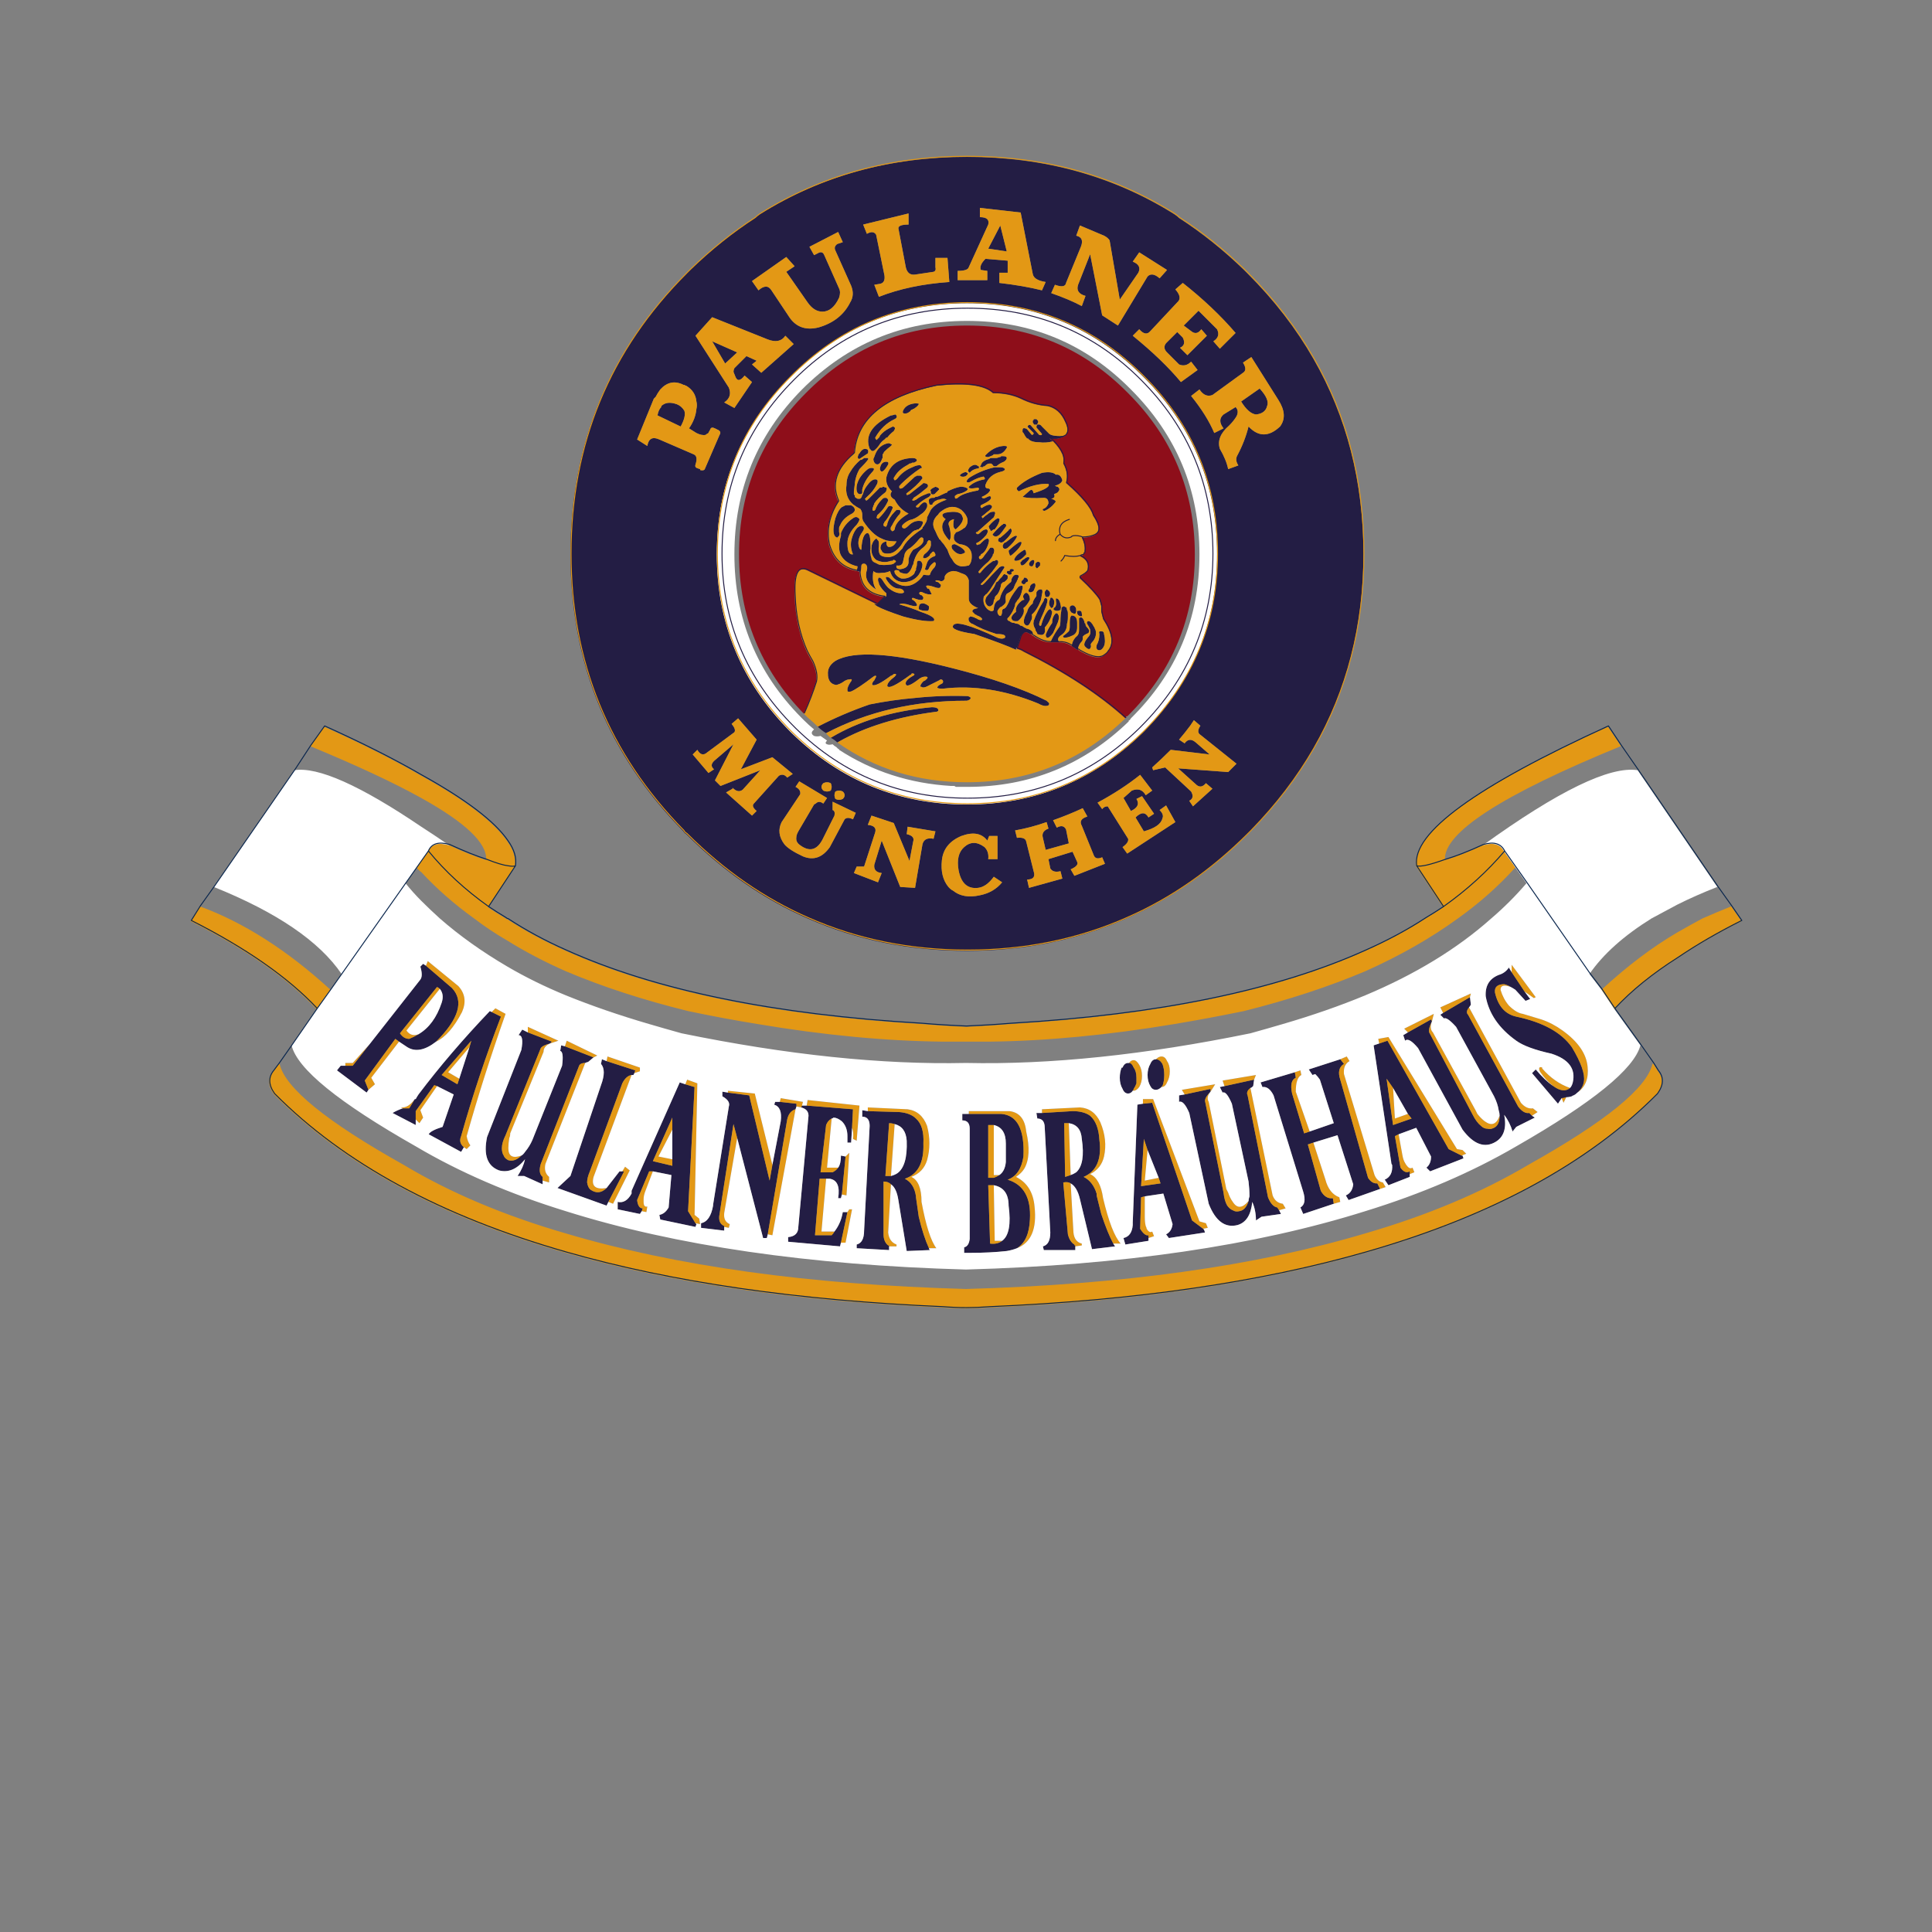
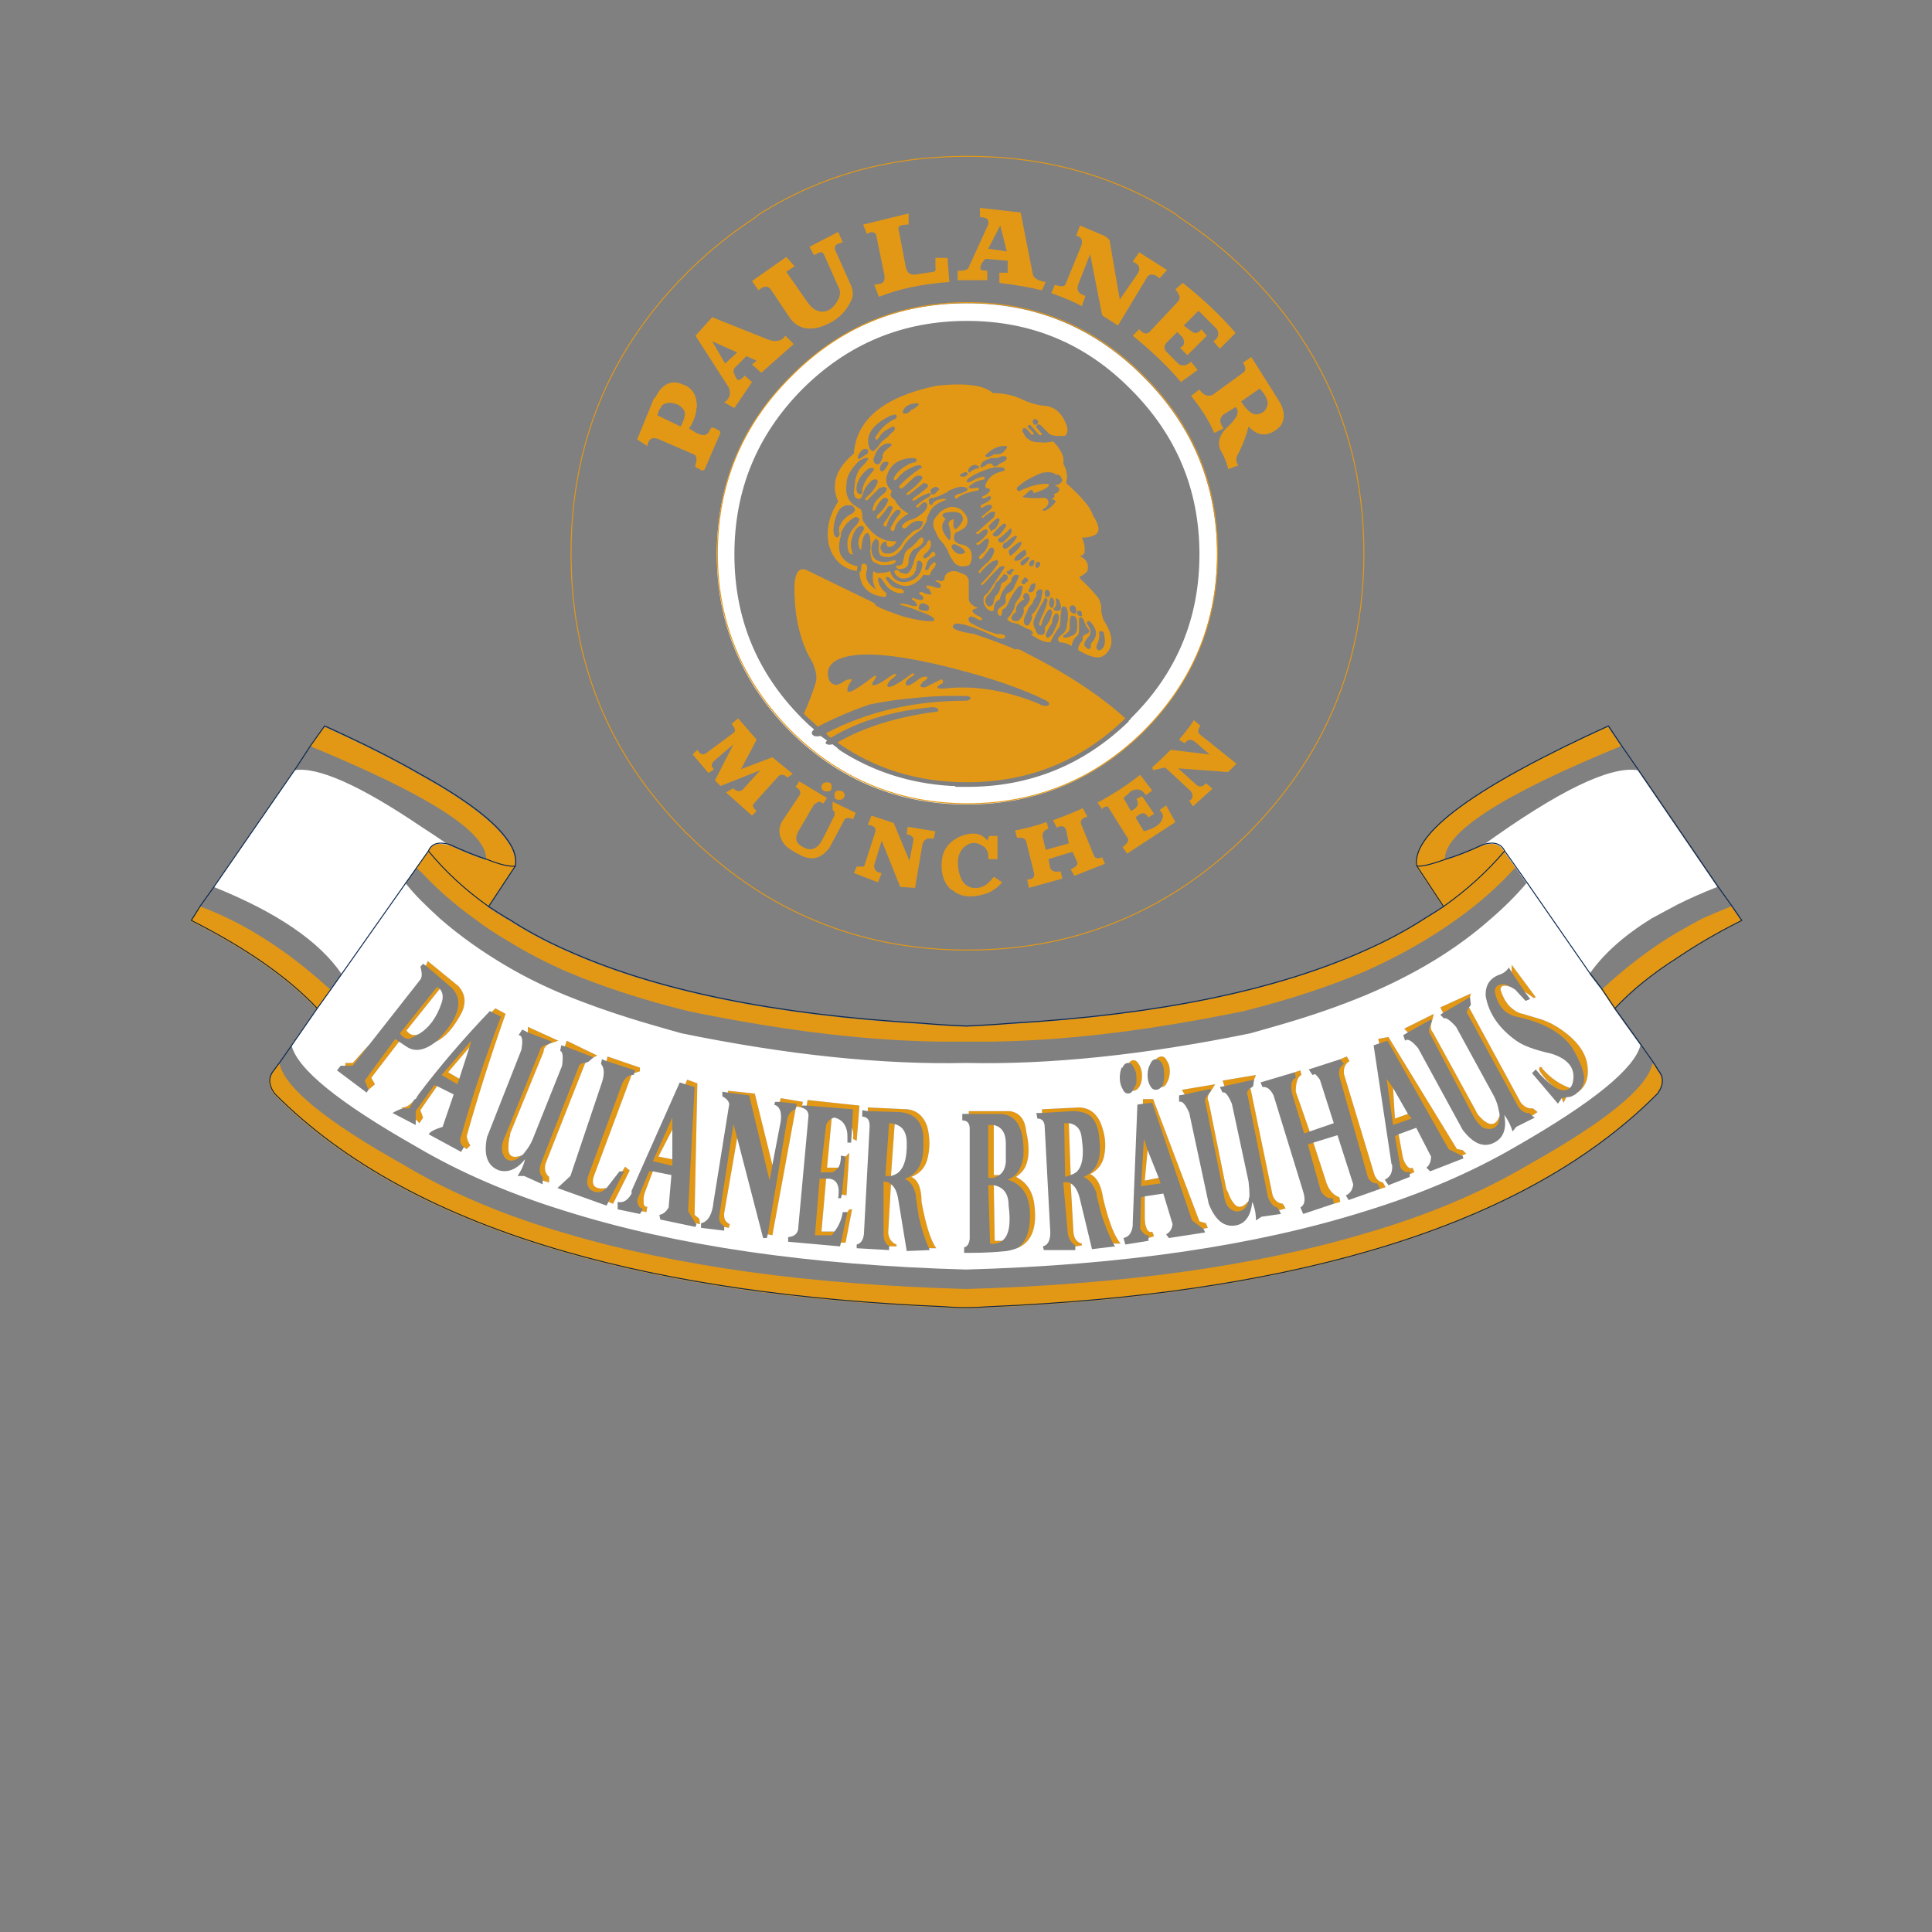
<svg xmlns="http://www.w3.org/2000/svg" xmlns:xlink="http://www.w3.org/1999/xlink" version="1.1" preserveAspectRatio="none" x="0px" y="0px" width="100px" height="100px" viewBox="0 0 100 100">
  <rect x="0" y="0" width="100" height="100" fill="#808080" stroke="none" />
  <defs>
    <g id="Layer0_0_FILL">
-       <path fill="#231D44" stroke="none" d=" M 61.5 22.25 Q 61.4 22.15 61.25 22.05 56.3 18.95 50.05 18.95 43.8 18.95 38.85 22.05 38.7 22.15 38.6 22.25 36.75 23.45 35.1 25.05 35 25.15 34.9 25.25 28.65 31.5 28.65 40.4 28.65 49.15 34.75 55.35 34.8 55.45 34.9 55.5 37.9 58.5 41.45 60.05 45.4 61.8 50.05 61.8 54.7 61.8 58.65 60.05 62.2 58.5 65.2 55.5 65.25 55.45 65.35 55.35 67.4 53.25 68.75 50.9 71.45 46.2 71.45 40.4 71.45 34.55 68.75 29.85 67.35 27.4 65.2 25.25 65.1 25.15 65 25.05 63.35 23.45 61.5 22.25 M 41.8 24.25 L 41.55 23.8 43.1 23 43.35 23.55 43.05 23.65 Q 42.85 23.8 42.95 24 L 43.8 25.9 Q 44 26.4 43.75 26.8 43.25 27.8 42.05 28.15 41.05 28.4 40.5 27.65 L 39.5 26.15 Q 39.25 25.75 38.8 26.15 L 38.45 25.65 40.3 24.35 40.75 24.85 40.3 25.15 41.45 26.8 Q 41.8 27.3 42.25 27.3 42.8 27.3 43.15 26.55 43.25 26.25 43.15 26.05 L 42.35 24.25 Q 42.25 24 42 24.15 L 41.8 24.25 M 44.65 23.1 L 44.45 22.6 46.9 22 46.9 22.6 Q 46.35 22.6 46.35 22.8 L 46.75 24.9 Q 46.85 25.35 47.25 25.3 L 48.25 25.15 Q 48.4 25.1 48.35 24.9 L 48.35 24.4 49 24.4 49.1 25.7 Q 46.95 25.85 45.3 26.5 L 45.05 25.85 45.35 25.8 Q 45.65 25.75 45.6 25.35 L 45.15 23.15 Q 45 22.9 44.65 23.1 M 50.75 22.2 L 50.75 21.7 52.95 21.95 53.6 25.25 Q 53.65 25.6 54.3 25.7 L 54.1 26.15 Q 53.1 25.9 51.8 25.75 L 51.8 25.2 52.25 25.2 52.25 24.55 51.05 24.45 Q 50.7 24.8 50.8 25.05 L 51.15 25.1 51.15 25.6 49.55 25.6 49.55 25.1 Q 50.1 25.1 50.15 24.9 L 51.2 22.6 Q 51.3 22.2 50.75 22.2 M 56.15 22.65 L 57.45 23.2 Q 57.65 23.3 57.75 23.45 L 58.3 26.65 59.3 25.2 Q 59.5 24.8 59 24.6 L 59.35 24.1 60.85 25.05 60.45 25.5 Q 60.05 25.15 59.8 25.4 L 58.2 28.05 57.35 27.5 56.7 24.2 56.05 25.85 Q 55.9 26.3 56.45 26.45 L 56.25 27 Q 55.6 26.65 54.6 26.3 L 54.8 25.85 Q 55.35 26.05 55.4 25.75 L 56.2 23.8 Q 56.4 23.3 55.95 23.2 L 56.15 22.65 M 59.35 28.25 Q 59.7 28.65 59.95 28.35 L 61.4 26.8 Q 61.7 26.55 61.3 26.1 L 61.7 25.75 Q 63.35 27.05 64.55 28.45 L 63.7 29.3 63.35 28.9 Q 63.75 28.65 63.55 28.25 L 62.55 27.25 61.75 28.05 62.15 28.35 Q 62.45 28.6 62.7 28.25 L 63 28.6 61.95 29.65 61.55 29.25 Q 61.9 29.1 61.7 28.7 L 61.4 28.4 60.8 29 Q 60.6 29.25 60.85 29.5 L 61.5 30.15 Q 61.85 30.3 62.15 30 L 62.5 30.45 61.6 31.1 Q 60.6 29.9 59 28.6 L 59.35 28.25 M 40.5 30.85 Q 44.45 26.85 50.05 26.85 55.65 26.85 59.6 30.85 63.55 34.8 63.55 40.4 63.55 45.95 59.6 49.95 59.55 50 59.5 50.05 55.55 53.9 50.05 53.9 44.55 53.9 40.6 50.05 40.55 50 40.5 49.95 36.55 45.95 36.55 40.4 36.55 34.8 40.5 30.85 M 64.95 30.6 Q 65.2 30.45 64.95 30.05 L 65.4 29.75 66.85 32.05 Q 67.4 32.9 66.95 33.5 66.05 34.35 65.25 33.5 65.05 34.3 64.65 35.05 64.5 35.3 64.7 35.6 L 64.15 35.8 Q 64.05 35.3 63.7 34.7 63.5 34.05 64.2 33.45 64.45 33.2 64.6 32.95 64.75 32.65 64.55 32.45 L 63.9 32.85 Q 63.55 33.15 63.9 33.6 L 63.4 33.85 Q 63 32.9 62.15 31.85 L 62.6 31.5 Q 62.9 31.95 63.3 31.8 L 64.95 30.6 M 37.5 30.35 Q 37.45 30.45 37.45 30.55 L 37.55 30.8 Q 37.7 31.2 38.05 30.75 L 38.45 31.1 37.5 32.5 36.95 32.2 Q 37.4 31.9 37.2 31.4 L 35.4 28.6 36.3 27.6 39.3 28.8 Q 39.95 29.05 40.25 28.6 L 40.7 29.05 38.95 30.6 38.45 30.15 38.7 29.95 38.15 29.7 37.5 30.35 M 34.75 31.25 L 34.8 31.25 Q 34.85 31.3 34.9 31.3 35.4 31.6 35.45 32.15 35.5 32.35 35.45 32.55 35.4 33.1 35.05 33.6 L 35.45 33.85 Q 35.75 34 35.95 33.95 36 33.9 36.1 33.85 36.1 33.8 36.15 33.75 L 36.2 33.65 Q 36.25 33.5 36.45 33.6 L 36.65 33.7 Q 36.8 33.8 36.7 33.95 L 35.9 35.8 Q 35.85 35.9 35.65 35.85 L 35.65 35.8 35.5 35.75 Q 35.35 35.7 35.4 35.55 35.55 35.1 35.3 35 L 33.45 34.2 Q 32.9 33.95 32.8 34.55 L 32.25 34.2 33.15 32 Q 33.2 31.95 33.25 31.9 33.35 31.7 33.5 31.5 34.05 30.9 34.75 31.25 M 40.35 52.45 Q 40.15 52.2 39.9 52.35 L 38.55 53.85 Q 38.4 54 38.7 54.25 L 38.45 54.5 37.05 53.25 37.4 53.05 37.4 53 Q 37.7 53.3 37.95 53.1 L 38.9 52.05 36.75 52.9 36.45 52.6 37.45 50.65 36.4 51.55 Q 36.15 51.8 36.4 52 L 36.1 52.2 35.25 51.2 35.5 50.95 Q 35.7 51.3 35.95 51.15 L 37.5 50 Q 37.6 49.85 37.35 49.55 L 37.7 49.25 38.7 50.4 37.85 52 39.55 51.35 40.65 52.25 40.35 52.45 M 40.2 56.05 Q 39.75 55.45 40.05 54.85 L 41.05 53.35 Q 41.1 53.1 40.8 52.95 L 41 52.65 42.5 53.55 42.3 53.85 Q 42.1 53.7 41.95 53.8 41.9 53.85 41.8 53.9 L 40.95 55.35 Q 40.8 55.6 40.85 55.85 40.9 56 41.05 56.1 41.8 56.65 42.25 55.8 L 42.9 54.5 Q 42.95 54.25 42.8 54.2 L 42.8 53.75 44.05 54.35 43.9 54.7 Q 43.6 54.55 43.45 54.7 L 42.65 56.2 Q 42.05 57.05 41.2 56.7 40.45 56.35 40.2 56.05 M 64.6 51.7 L 64.15 52.15 61.45 51.95 62.45 52.85 Q 62.7 53.05 62.95 52.75 L 63.3 53.05 62.25 54 62.05 53.7 Q 62.35 53.55 62.15 53.2 L 60.75 51.9 60.1 52.05 60.05 51.9 Q 60.55 51.45 61.05 50.95 L 63.15 51.2 62.4 50.55 Q 62.05 50.25 61.8 50.6 L 61.5 50.4 Q 61.8 50.05 62.1 49.65 62.2 49.5 62.3 49.35 L 62.65 49.65 Q 62.45 49.95 62.6 50.1 L 64.6 51.7 M 60.8 53.95 L 61.3 54.85 58.7 56.55 58.45 56.2 Q 58.8 55.95 58.75 55.75 L 57.65 54 Q 57.45 54 57.35 54.15 L 57.1 53.8 Q 58.4 53.1 59.4 52.3 L 60.05 53.15 59.7 53.4 Q 59.45 52.95 58.95 53.15 L 58.5 53.55 58.9 54.25 Q 59.45 54 59.2 53.6 L 59.5 53.45 60.15 54.4 59.85 54.6 Q 59.6 54.15 59.15 54.6 L 59.6 55.35 Q 60.5 55.1 60.6 54.65 60.7 54.45 60.45 54.2 L 60.8 53.95 M 56.55 54.55 Q 56.05 54.7 56.25 55.05 L 56.9 56.65 Q 57 56.9 57.35 56.75 L 57.5 57.1 55.85 57.75 55.65 57.4 Q 56.1 57.2 56 57 L 55.75 56.45 54.45 56.85 54.55 57.35 Q 54.7 57.6 55.1 57.5 L 55.2 57.9 53.4 58.4 53.3 57.95 Q 53.8 57.95 53.65 57.5 L 53.25 55.9 Q 53.2 55.65 52.75 55.7 L 52.65 55.3 Q 53.5 55.15 54.35 54.85 L 54.45 55.2 Q 54.05 55.35 54.15 55.7 L 54.3 56.35 55.55 56 55.4 55.25 Q 55.25 54.95 54.9 55.15 L 54.7 54.75 Q 55.55 54.45 56.3 54.1 L 56.55 54.55 M 51.25 55.6 L 51.7 55.6 51.7 56.85 51.2 56.85 Q 51.25 56.45 51 56.2 50.4 55.75 49.9 56.2 49.45 56.6 49.6 57.45 49.8 58.5 50.65 58.4 51.1 58.35 51.5 57.8 L 51.95 58.1 Q 51.5 58.65 50.75 58.8 49.85 59 49.3 58.55 49.2 58.5 49.15 58.45 L 49.05 58.35 Q 48.6 57.8 48.7 56.9 48.8 56 49.75 55.6 50.7 55.25 51.15 55.85 L 51.25 55.6 M 46.8 55.5 L 46.85 55.1 48.35 55.35 48.25 55.75 Q 47.75 55.65 47.65 56.05 L 47.25 58.4 46.45 58.35 45.45 55.85 45.05 57.15 Q 45 57.55 45.45 57.6 L 45.25 58.1 43.95 57.6 44.1 57.25 44.5 57.25 45.1 55.4 Q 45.2 55.05 44.7 55 L 44.9 54.5 46.1 54.9 46.95 56.95 47.15 55.9 Q 47.25 55.6 46.8 55.5 M 42.7 53.15 Q 42.6 53.2 42.5 53.2 42.4 53.2 42.3 53.15 42.2 53.05 42.2 52.95 42.2 52.85 42.3 52.75 42.4 52.7 42.5 52.7 42.6 52.7 42.7 52.75 42.75 52.85 42.75 52.95 42.75 53.05 42.7 53.15 M 42.95 53.6 Q 42.9 53.5 42.9 53.4 42.9 53.3 42.95 53.2 43.05 53.15 43.15 53.15 43.25 53.15 43.35 53.2 43.45 53.3 43.45 53.4 43.45 53.5 43.35 53.6 43.25 53.65 43.15 53.65 43.05 53.65 42.95 53.6 M 33.55 32.4 L 33.55 32.45 Q 33.4 32.6 33.35 32.9 L 34.6 33.5 Q 34.9 32.95 34.8 32.65 34.65 32.4 34.4 32.3 33.85 32.1 33.55 32.4 M 37 30.1 L 37.65 29.5 36.3 28.9 37 30.1 M 64.85 32.15 Q 65.25 32.8 65.65 32.85 66.15 32.8 66.25 32.4 66.4 32.05 65.85 31.45 L 64.85 32.15 M 56.1 43.85 L 56.1 43.9 Q 56.1 44.05 56.1 44.35 56.1 44.45 56.1 44.5 56.1 44.7 56 44.8 55.75 45 55.7 45.35 55.85 45.45 56 45.55 L 56.05 45.55 Q 56.05 45.3 56.25 45.1 56.3 45.05 56.3 44.95 L 56.3 44.85 Q 56.35 44.75 56.6 44.65 56.65 44.6 56.65 44.5 56.6 44.4 56.5 44.3 56.45 44.25 56.45 44.15 L 56.4 44.1 Q 56.4 44 56.3 43.85 56.25 43.8 56.2 43.8 56.15 43.8 56.1 43.85 M 55.4 43.25 Q 55.35 43.25 55.3 43.2 55.2 43.2 55.15 43.3 55.15 43.35 55.15 43.4 55.1 43.65 55.1 43.85 55.1 44.2 55.05 44.3 54.75 44.7 54.55 45.15 54.7 45.15 54.8 45.15 54.95 45.15 55.05 45.15 54.85 44.95 55.15 44.75 55.45 44.55 55.45 44.15 55.5 44 55.5 43.8 55.5 43.7 55.5 43.6 55.5 43.45 55.45 43.4 55.45 43.3 55.4 43.25 M 54.95 42.8 Q 54.85 42.75 54.85 42.8 54.85 42.85 54.85 42.9 54.9 43.15 54.8 43.25 54.6 43.4 54.9 43.45 55 43.45 55.1 43.4 L 55.1 43.35 Q 55.15 43.3 55.1 43.1 55.05 42.85 54.95 42.8 M 50 48.3 L 50.05 48.3 Q 50.25 48.25 50.25 48.15 50.25 48.1 50.1 48.05 48.65 48 47.25 48.15 46.05 48.25 44.8 48.5 43.35 49 42 49.7 42.2 49.9 42.45 50.05 45.8 48.3 50 48.3 M 48.35 48.9 Q 48.45 48.9 48.5 48.85 48.55 48.65 48.15 48.65 44.95 48.95 42.7 50.3 42.9 50.4 43.05 50.55 43.1 50.55 43.15 50.5 45.3 49.3 48.35 48.9 M 42.55 46.9 L 42.55 46.95 Q 42.6 47.4 43 47.45 43.2 47.4 43.35 47.3 43.55 47.15 43.7 47.15 43.9 47.1 43.8 47.25 43.65 47.45 43.6 47.65 43.6 47.7 43.6 47.75 43.6 47.85 43.8 47.8 44.15 47.65 45 47 45.15 46.9 45.15 47 45.1 47.1 45.05 47.2 L 45 47.25 Q 44.9 47.4 44.95 47.45 45.15 47.55 45.95 46.95 46 46.95 46.05 46.9 46.1 46.85 46.15 46.85 46.3 46.85 46.15 47 45.75 47.3 45.75 47.5 45.85 47.75 47 46.9 47.05 46.9 47.05 46.85 47.1 46.8 47.2 46.85 47.25 46.9 47.15 46.95 46.7 47.2 46.75 47.4 46.8 47.65 47.5 47.1 47.65 47 47.8 47 48.05 47 47.8 47.2 L 47.7 47.25 Q 47.5 47.45 47.55 47.55 L 47.6 47.55 Q 47.7 47.65 48.05 47.45 L 48.55 47.2 Q 48.6 47.15 48.65 47.15 48.7 47.15 48.75 47.2 48.8 47.35 48.65 47.4 48.55 47.45 48.5 47.5 48.45 47.55 48.45 47.6 48.5 47.65 48.75 47.65 51.2 47.35 53.9 48.45 54.25 48.65 54.45 48.55 54.55 48.45 54.4 48.35 L 54.35 48.3 Q 52.45 47.35 49.3 46.55 44.4 45.3 42.95 46.15 42.5 46.45 42.55 46.9 M 48 43.2 Q 47.7 42.95 47.5 43.1 47.45 43.2 47.45 43.3 47.45 43.4 47.55 43.4 47.65 43.45 47.9 43.45 48 43.45 48 43.3 48 43.25 48 43.2 M 51.85 35.7 L 51.8 35.7 Q 51.7 35.7 51.55 35.7 50.85 35.85 50.2 36.25 50 36.4 50.05 36.5 50.15 36.55 50.3 36.45 50.65 36.25 50.95 36.2 51.05 36.3 51 36.35 50.45 36.45 50.15 36.75 50.1 36.9 50.65 36.8 50.75 36.85 50.65 36.95 49.8 37.1 49.55 37.35 49.4 37.45 49.4 37.3 L 49.4 37.25 Q 49.45 37.2 49.55 37.15 49.85 37.1 50.05 36.95 50.15 36.85 50 36.8 49.9 36.75 49.7 36.75 49.4 36.8 49 37 L 49 37.05 Q 48.85 37.1 48.65 37.2 L 48.55 37.25 Q 48.45 37.3 48.35 37.3 48.3 37.35 48.25 37.35 48.2 37.35 48.15 37.35 47.95 37.4 48 37.55 48 37.8 48.2 37.7 L 48.2 37.65 Q 48.25 37.6 48.3 37.55 48.35 37.5 48.4 37.5 48.45 37.45 48.55 37.45 48.8 37.35 48.95 37.45 48.35 37.65 48.1 38 48 38.2 47.9 38.4 47.9 38.55 47.85 38.65 47.75 38.85 47.65 38.95 L 47.65 39 Q 47.55 39.1 47.45 39.15 46.95 39.5 46.7 39.85 46.65 39.95 46.6 40 46.6 40.05 46.55 40.1 46.5 40.15 46.45 40.2 46.2 40.5 45.85 40.55 45.45 40.55 45.35 40.4 45.25 40.2 45.3 39.95 45.3 39.9 45.3 39.8 45.3 39.65 45.2 39.6 45.2 39.55 45.15 39.55 45 39.65 44.95 39.8 44.9 39.9 44.9 40 44.85 40.45 45.15 40.7 45.55 40.9 45.95 40.75 46 40.75 46.05 40.75 46.05 40.7 46.1 40.7 46.15 40.7 46.2 40.75 46.25 40.8 46.15 40.85 L 46.1 40.9 Q 46 40.95 45.9 40.95 45.55 41 45.3 40.95 45.2 40.9 45.1 40.85 44.95 40.8 44.9 40.65 L 44.9 40.6 Q 44.85 40.5 44.85 40.35 44.8 40.25 44.85 40.1 44.85 40.05 44.85 40 44.85 39.3 44.7 39.25 44.4 39.25 44.35 40.15 44.25 40.15 44.2 39.9 44.15 39.55 44.4 39.2 44.55 39 44.45 38.9 44.35 38.8 44.15 38.95 43.9 39.2 43.8 39.7 43.75 40.05 43.9 40.4 43.6 40.45 43.6 39.8 43.6 39.3 44.1 38.8 44.25 38.6 44.25 38.5 44.1 38.3 43.9 38.45 43.45 38.75 43.25 39.25 43.25 39.35 43.25 39.4 43.05 40.05 43.25 40.45 43.5 40.9 44.15 41.05 L 44.1 41.3 44.25 41.3 44.3 41.35 Q 44.35 41.25 44.35 41.05 44.35 40.9 44.5 40.9 44.55 40.9 44.6 40.95 44.7 41.05 44.65 41.25 44.45 41.85 45.15 42.3 44.9 41.9 45 41.3 45.15 41.45 45.45 41.4 45.7 41.4 45.9 41.3 46.05 41.85 46.6 41.9 47.15 41.9 47.45 41.5 47.55 41.35 47.6 41.2 47.65 41.05 47.65 40.95 47.6 40.7 47.4 40.75 47.35 40.8 47.35 40.9 47.35 41.05 47.3 41.15 47.3 41.2 47.3 41.25 47.25 41.3 47.2 41.45 46.9 41.75 46.5 41.7 46.25 41.6 46.15 41.4 L 46.15 41.35 Q 46.1 41.3 46.2 41.25 L 46.25 41.25 Q 46.35 41.25 46.4 41.3 L 46.4 41.35 Q 46.6 41.45 46.8 41.45 47 41.35 47.1 41.05 47.1 41 47.15 40.95 47.25 40.4 47.6 40.1 47.75 40 47.9 39.8 L 47.9 39.75 Q 48 39.55 48.1 39.7 48.1 39.75 48.1 39.8 48.15 40.1 47.75 40.4 47.65 40.55 47.7 40.6 47.85 40.65 48.05 40.45 48.05 40.4 48.1 40.35 48.15 40.35 48.15 40.3 48.25 40.2 48.3 40.3 48.4 40.45 48.3 40.5 48 40.6 47.9 40.85 L 47.8 41.15 Q 47.75 41.25 47.9 41.25 47.95 41.25 48 41.15 48.05 41 48.25 40.85 48.3 40.8 48.35 40.85 48.4 40.95 48.3 41.1 48.1 41.3 48.05 41.5 48.05 41.55 47.7 41.5 47.65 41.6 47.6 41.65 47.25 42.05 46.85 42.1 46.35 42.15 45.85 41.65 45.6 41.55 45.7 41.75 46 42.25 46.4 42.25 L 46.45 42.25 Q 46.65 42.3 46.65 42.45 46.6 42.5 46.5 42.5 46.15 42.5 45.8 42.2 45.65 42.05 45.5 41.8 45.4 41.65 45.3 41.65 45.2 41.75 45.3 41.95 L 45.3 42 Q 45.45 42.3 45.7 42.5 45.7 42.6 45.7 42.65 45.65 42.7 45.6 42.7 L 45.2 43.1 Q 44.9 43 45.2 43.2 45.55 43.4 46.6 43.75 47.7 44.05 48.25 44 48.45 43.8 47.55 43.5 47.1 43.3 46.4 43.1 46.55 43 47 43.15 47.55 43.3 47.25 42.95 47.15 42.85 47.1 42.85 47.05 42.75 47.15 42.75 47.5 42.9 47.65 42.85 47.75 42.75 47.65 42.65 L 47.6 42.6 47.55 42.6 47.5 42.55 Q 47.45 42.5 47.5 42.45 47.55 42.4 47.65 42.45 47.95 42.6 48.15 42.55 L 48 42.25 47.95 42.25 Q 47.9 42.25 47.9 42.2 47.85 42.15 47.85 42.1 47.95 42.05 48.25 42.15 48.5 42.25 48.6 42.2 48.65 42.1 48.65 42.05 48.6 42 48.5 41.9 48.45 41.9 48.35 41.85 48.35 41.75 48.65 41.85 48.8 41.85 48.85 41.7 L 48.85 41.6 Q 48.95 41.35 49.3 41.3 49.5 41.3 49.7 41.4 49.85 41.45 49.95 41.5 50.1 41.6 50.15 41.8 L 50.15 42.8 Q 50.15 43.1 50.65 43.3 50.3 43.35 50.35 43.5 50.4 43.55 50.45 43.6 L 50.5 43.65 Q 50.55 43.65 50.6 43.7 50.75 43.75 50.85 43.85 50.9 43.95 50.8 43.95 50.7 43.95 50.55 43.85 50.5 43.85 50.45 43.8 50.3 43.75 50.2 43.75 L 50.2 43.8 50.15 43.8 Q 50.1 44 50.25 44.1 50.3 44.15 50.35 44.15 50.85 44.45 51.65 44.7 51.95 44.7 52.05 44.75 52.15 44.8 52.1 44.9 51.95 45 51.7 44.9 49.45 43.85 49.3 44.25 49.15 44.5 50.45 44.7 52.05 45.25 52.7 45.55 L 52.7 45.45 52.75 45.45 52.9 45 Q 52.95 44.75 53.1 44.65 53.15 44.6 53.2 44.6 53.3 44.6 53.45 44.7 L 53.5 44.7 53.65 44.7 53.6 44.65 53.6 44.6 Q 53.5 44.45 53.25 44.4 53.2 44.35 53.15 44.35 53.1 44.3 53 44.25 L 52.95 44.25 Q 52.9 44.2 52.8 44.15 52.7 44.15 52.6 44.1 52.45 44.1 52.35 44 52.3 44 52.25 43.95 52.2 43.85 52.3 43.8 52.55 43.5 52.65 43.15 L 52.65 43.1 Q 52.65 43.05 52.7 43 52.7 42.95 52.75 42.95 L 52.75 42.9 Q 52.95 42.75 53.05 42.25 53.1 42.05 52.95 42.1 52.85 42.1 52.75 42.25 52.4 42.7 52.3 43 52.15 43.3 52.1 43.3 52.05 43.35 52 43.35 51.95 43.4 51.95 43.45 51.95 43.6 51.9 43.7 51.8 43.75 51.75 43.65 51.7 43.6 51.7 43.5 L 51.7 43.45 Q 51.75 43.35 51.85 43.25 51.9 43.25 51.95 43.2 52.15 43.05 52.15 42.95 52.1 42.55 52.25 42.5 52.55 42.35 52.6 42.15 52.65 42 52.75 41.85 L 52.75 41.8 Q 52.8 41.8 52.8 41.7 52.85 41.65 52.85 41.55 52.8 41.5 52.7 41.5 52.55 41.5 52.45 41.75 L 52.45 41.8 Q 52.45 41.9 52.35 41.95 L 52.3 42 Q 52 42.25 51.85 42.7 51.85 42.85 51.7 42.9 51.5 43.05 51.5 43.4 51.4 43.55 51.15 43.35 50.9 43.1 50.95 42.75 50.95 42.65 51.05 42.6 51.05 42.55 51.1 42.55 51.25 42.4 51.4 42.15 L 52.05 41.15 Q 52.1 41.1 52.05 41.05 51.95 41 51.8 41.1 51.4 41.5 51 41.95 50.9 42.05 50.85 42.05 50.8 42.05 50.8 42 51.3 41.5 51.55 41.15 51.65 41 51.7 40.95 51.8 40.75 51.65 40.7 51.6 40.7 51.55 40.75 51.45 40.75 51.4 40.8 51.1 41 50.85 41.3 50.75 41.45 50.7 41.4 50.65 41.35 50.7 41.3 50.9 41.05 51.2 40.8 51.35 40.65 51.45 40.45 L 51.45 40.4 51.5 40.35 51.5 40.3 Q 51.55 40.2 51.5 40.1 51.45 40 51.3 40.05 51.2 40.2 51 40.45 50.85 40.7 50.75 40.65 50.7 40.65 50.7 40.55 50.7 40.5 50.8 40.45 L 50.8 40.4 Q 51.05 40.3 51.2 39.85 51.3 39.55 51.15 39.55 51.05 39.55 50.85 39.75 50.8 39.8 50.75 39.85 50.7 39.85 50.6 39.9 50.55 39.85 50.55 39.8 50.8 39.7 51.1 39.35 51.25 39.1 51.1 39.05 50.95 39.05 50.8 39.2 50.65 39.35 50.6 39.3 50.5 39.25 50.55 39.2 L 50.6 39.2 Q 51.05 38.8 51.5 38.4 51.55 38.3 51.55 38.25 51.6 38.2 51.55 38.1 51.5 38.1 51.45 38.1 51.3 38.1 51.15 38.25 51.05 38.3 50.9 38.45 50.85 38.4 50.85 38.35 51 38.25 51.1 38.15 51.45 37.9 51.4 37.8 51.3 37.6 50.85 37.9 50.75 37.85 50.8 37.75 51.35 37.5 51.35 37.35 51.35 37.2 51.15 37.3 50.9 37.45 50.85 37.3 51.2 37.15 51.3 36.95 51.3 36.9 51.25 36.85 51 36.85 51.05 36.65 51.25 36.1 51.85 35.95 52.1 35.9 52.1 35.8 52.05 35.7 51.85 35.7 M 48.5 38.25 Q 48.55 38.15 48.7 38.05 49.25 37.65 49.75 38 50.3 38.5 49.95 38.95 49.85 39 49.8 39.05 49.65 39.15 49.5 39.2 L 49.45 39.2 Q 49.45 39.25 49.4 39.3 49.35 39.35 49.35 39.45 49.3 39.7 49.65 39.85 50.2 39.9 50.3 40.35 50.35 40.8 50.15 41 49.95 41.05 49.75 41.05 49.45 41 49.3 40.75 49.25 40.65 49.2 40.6 49.1 40.45 49 40.15 48.9 40 48.8 39.85 48.7 39.75 48.6 39.6 48.55 39.6 48.55 39.55 48.45 39.4 48.35 39.15 48.05 38.65 48.5 38.25 M 47 40.05 Q 47.25 39.85 47.45 39.6 47.6 39.4 47.7 39.55 L 47.7 39.65 Q 47.7 39.9 47.15 40.15 46.95 40.4 46.9 40.65 46.9 40.75 46.9 40.8 46.9 41.15 46.45 41.2 46.2 41.2 46.25 41 46.55 41.05 46.6 40.8 46.65 40.55 46.7 40.35 46.8 40.15 47 40.05 M 49.4 39.85 Q 49.15 39.85 49.25 40.1 49.6 40.55 49.95 40.3 49.95 40.1 49.4 39.85 M 48.9 38.15 Q 48.55 38.25 48.9 38.5 48.45 38.95 49.1 39.65 49.25 39.5 49.1 38.9 48.95 38.6 49.35 38.5 49.25 39 49.45 39.05 49.95 38.6 49.8 38.35 49.7 38 48.9 38.15 M 53.55 33.5 Q 53.45 33.35 53.35 33.45 53.3 33.5 53.35 33.55 L 53.65 33.85 Q 53.65 33.95 53.55 33.95 L 53.3 33.65 Q 53.25 33.6 53.2 33.6 53.05 33.55 53.05 33.7 53.05 33.75 53.05 33.8 L 53.1 33.85 Q 53.2 34.05 53.3 34.15 L 53.35 34.15 Q 53.5 34.35 53.95 34.35 54.3 34.4 54.7 34.3 54.6 34.2 54.5 34.15 54.9 34.2 55.15 34.1 55.25 34.05 55.35 34 54.7 34.05 54.5 33.9 L 54.1 33.5 Q 54 33.35 53.85 33.4 53.8 33.45 53.8 33.55 L 54.1 33.9 Q 54.1 34 53.95 33.95 L 53.55 33.5 M 56.7 44.5 Q 56.75 44.65 56.65 44.8 56.25 45.25 56.45 45.4 56.7 45.65 56.75 45.35 56.7 45.25 56.8 45.15 56.95 45 57 44.8 57.05 44.55 56.95 44.4 56.95 44.35 56.9 44.3 56.75 44 56.6 44 56.45 44.05 56.6 44.25 56.65 44.35 56.7 44.45 L 56.7 44.5 M 56.25 43.6 Q 56.25 43.4 56.05 43.45 L 56 43.45 Q 56 43.5 56 43.55 56 43.7 56.2 43.75 56.3 43.75 56.25 43.6 M 57.25 44.55 Q 57.15 44.55 57.2 44.7 57.2 45.05 57.05 45.3 L 57.05 45.35 Q 57 45.45 57.1 45.55 57.3 45.65 57.45 45.35 57.55 45.1 57.45 44.7 57.45 44.55 57.3 44.55 L 57.25 44.55 M 55.55 44.55 Q 55.4 44.7 55.25 44.8 55.2 44.85 55.3 44.9 55.5 44.9 55.7 44.8 56 44.7 56 44.35 56 44.25 56 44.1 56 43.7 55.7 43.7 55.6 43.75 55.6 44.1 55.6 44.2 55.6 44.3 55.6 44.45 55.55 44.55 M 55 43.7 Q 54.9 43.45 54.75 43.7 54.65 43.85 54.65 44.1 54.4 44.45 54.3 44.75 54.35 45.1 54.7 44.65 L 54.9 44.2 Q 55.05 43.9 55 43.7 M 54.55 42.75 L 54.55 42.8 Q 54.45 43 54.5 43.15 54.55 43.25 54.6 43.3 54.65 43.3 54.7 43.25 L 54.75 43.1 Q 54.8 42.9 54.7 42.8 54.65 42.7 54.55 42.75 M 54.3 42.75 Q 54.25 42.75 54.2 42.85 L 54.2 42.9 Q 53.85 43.45 53.65 44 L 53.65 44.05 Q 53.6 44.2 53.75 44.45 L 53.75 44.5 Q 53.85 44.65 53.85 44.7 54.1 44.8 54.2 44.7 54.3 44.6 54.25 44.35 54.6 43.95 54.65 43.5 54.6 43.4 54.55 43.35 L 54.45 43.4 Q 54.2 43.7 54.05 44.25 53.85 44.3 54.05 43.85 54.4 43.1 54.4 42.85 54.35 42.75 54.3 42.75 M 53.7 41.95 Q 53.45 42 53.45 42.2 53.3 42.4 53.45 42.45 53.65 42.45 53.7 42.25 53.8 42.05 53.7 41.95 M 54.1 42.3 Q 53.9 42.25 53.8 42.45 53.8 42.6 53.8 42.65 53.6 42.9 53.6 43.05 53.35 43.25 53.3 43.5 53.05 43.95 53.15 44.15 53.35 44.4 53.5 44 53.6 43.85 53.55 43.65 53.85 43.4 54.05 42.85 L 54.1 42.55 Q 54.15 42.4 54.1 42.3 M 54.3 42.35 Q 54.25 42.4 54.25 42.45 54.25 42.6 54.3 42.7 54.4 42.7 54.45 42.7 54.6 42.55 54.5 42.4 L 54.45 42.35 Q 54.35 42.25 54.3 42.35 M 53.6 40.7 Q 53.45 40.75 53.4 40.9 53.4 41.05 53.55 41.05 53.6 41.05 53.65 40.95 53.75 40.7 53.6 40.7 M 54 40.85 Q 53.95 40.8 53.9 40.8 53.8 40.8 53.75 40.9 53.75 41 53.75 41.1 53.8 41.1 53.8 41.15 L 53.85 41.15 Q 53.95 41.05 54 41 54 40.9 54 40.85 M 53.15 42.85 Q 53.05 42.85 52.95 42.95 52.65 43.2 52.7 43.5 52.5 43.65 52.45 43.8 52.45 44.05 52.8 44 53 43.85 53.1 43.6 53.15 43.45 53.1 43.3 53.3 43.15 53.45 42.85 53.45 42.7 53.4 42.6 53.25 42.35 53.1 42.6 53.05 42.7 53.15 42.85 M 53.15 41.65 Q 53.1 41.7 53.1 41.75 52.95 41.85 53 41.95 53.15 42.1 53.25 41.9 53.35 41.9 53.35 41.8 53.3 41.65 53.15 41.65 M 52.35 41.5 Q 52.5 41.5 52.45 41.35 52.65 41.3 52.55 41.2 52.35 41.15 52.35 41.3 52.2 41.25 52.2 41.4 52.3 41.5 52.35 41.5 M 52.25 41.7 Q 52.25 41.65 52.25 41.55 52.2 41.5 52.15 41.5 52.05 41.4 51.95 41.6 L 51.8 41.75 Q 51.75 41.85 51.65 41.9 51.6 41.9 51.6 42 51.55 42.05 51.55 42.1 51.45 42.3 51.1 42.7 50.95 43 51.2 43.2 L 51.25 43.2 Q 51.3 43.25 51.45 43.1 51.5 43 51.5 42.9 51.5 42.85 51.55 42.8 51.55 42.7 51.6 42.65 51.65 42.6 51.7 42.55 51.85 42.35 51.9 42 51.95 41.95 52 41.9 L 52.05 41.9 Q 52.2 41.8 52.25 41.7 M 52.9 40.7 Q 53 40.65 53.1 40.55 53.15 40.5 53.25 40.4 53.25 40.15 53.15 40.15 52.65 40.45 52.6 40.7 52.65 40.8 52.9 40.7 M 53 40.75 Q 53 40.8 52.95 40.8 52.9 40.9 53 41 53.1 41 53.2 40.9 53.55 40.55 53.35 40.55 53.25 40.55 53.15 40.65 53.05 40.7 53 40.75 M 53 39.75 Q 52.95 39.7 52.85 39.75 52.5 40 52.3 40.2 52.3 40.3 52.35 40.4 52.35 40.5 52.45 40.45 53 40 53 39.75 M 52 40.05 Q 52.1 40.15 52.25 40.05 52.6 39.75 52.75 39.45 52.75 39.25 52.15 39.75 52.1 39.75 52.05 39.8 52 39.85 52 39.9 51.95 39.95 52 40 L 52 40.05 M 51.75 39.7 L 51.85 39.75 Q 51.9 39.8 52.05 39.7 52.55 39.25 52.45 39.05 52.4 38.95 52.35 39.05 52.3 39.05 52.3 39.1 52.1 39.3 51.85 39.5 L 51.8 39.5 Q 51.7 39.6 51.75 39.7 M 51.5 39.4 Q 51.6 39.5 51.8 39.35 51.95 39.2 52.15 38.9 52.2 38.85 52.15 38.8 52.15 38.75 52.1 38.75 52.05 38.75 52 38.75 52 38.8 51.95 38.8 51.7 39 51.45 39.3 51.4 39.35 51.5 39.4 M 51.8 38.6 Q 51.85 38.45 51.7 38.45 51.45 38.6 51.25 38.85 51.2 38.9 51.25 38.95 L 51.25 39 51.3 39.05 Q 51.3 39.1 51.35 39.15 L 51.5 39.05 51.55 39.05 Q 51.75 38.8 51.8 38.6 M 55.9 43.25 Q 55.85 43.15 55.75 43.15 55.65 43.15 55.6 43.25 55.6 43.3 55.6 43.4 55.65 43.5 55.7 43.55 55.75 43.55 55.8 43.6 L 55.85 43.6 Q 55.9 43.65 55.95 43.5 55.95 43.25 55.9 43.25 M 43.5 37.75 Q 43.4 37.8 43.3 37.85 43.1 38 42.95 38.45 42.7 39.4 43.05 39.5 43.1 39.45 43.15 39.4 43.2 39.3 43.15 39.2 43.15 39.15 43.15 39.05 L 43.15 39 Q 43.15 38.9 43.2 38.85 43.35 38.45 43.85 38.2 44 38.1 44 38 44 37.85 43.8 37.75 43.65 37.75 43.5 37.75 M 50.1 36.05 Q 50.1 36 50.05 36 50 35.9 49.75 36.05 49.6 36.15 49.75 36.2 50 36.25 50.1 36.05 M 48.1 37 Q 48.1 37.05 48.1 37.1 48.15 37.2 48.3 37.15 L 48.55 36.9 Q 48.55 36.8 48.35 36.75 48 36.9 48.1 37 M 45.8 35.55 Q 45.85 35.4 45.7 35.4 45.4 35.4 45.35 35.8 45.45 36.15 45.8 35.55 M 47.45 32.3 Q 47.5 32.25 47.25 32.25 46.75 32.3 46.6 32.65 46.55 32.8 46.7 32.8 46.85 32.8 46.95 32.7 47 32.7 47 32.65 L 47.05 32.6 Q 47.1 32.6 47.15 32.55 47.2 32.55 47.25 32.5 47.4 32.4 47.45 32.3 M 44.4 37.1 Q 44.4 37 44.4 36.9 44.5 36.45 44.9 36 45.1 35.8 45 35.75 44.85 35.7 44.7 35.8 44.2 36.2 44.1 36.7 44.05 37.1 44.25 37.15 L 44.3 37.15 Q 44.35 37.15 44.4 37.1 M 44.7 34.95 Q 44.75 34.85 44.7 34.75 44.45 34.6 44.25 34.95 L 44.2 35 Q 44.1 35.25 44.25 35.25 L 44.7 34.95 M 45.1 35.5 Q 45.3 35.65 45.45 35.3 45.45 35.25 45.5 35.2 45.5 35.15 45.5 35.1 45.5 35.05 45.5 35 L 45.55 34.95 Q 45.55 34.9 45.6 34.85 45.75 34.7 45.95 34.55 46.05 34.45 45.95 34.45 45.9 34.4 45.8 34.4 45.3 34.5 45.1 35 45.05 35.15 45 35.25 45 35.4 45.1 35.5 M 44.35 35.3 L 44.3 35.3 Q 43.95 35.6 43.75 35.95 43.55 36.25 43.55 36.65 43.45 37.3 43.9 37.7 44.1 37.85 44.3 37.95 44.4 38.1 44.4 38.25 L 44.4 38.3 Q 44.4 38.5 44.45 38.6 44.95 39.35 45.45 39.55 45.55 39.6 45.7 39.65 45.95 39.7 46.25 39.7 46.1 40 45.85 40 45.7 40 45.7 39.7 45.45 39.75 45.4 39.95 45.35 40.1 45.45 40.2 45.5 40.4 45.9 40.35 46.2 40.3 46.5 39.9 46.7 39.55 47 39.3 47.05 39.25 47.1 39.2 47.15 39.15 47.25 39.1 L 47.3 39.1 Q 47.35 39.05 47.45 39.05 47.45 39 47.5 39 L 47.55 38.95 Q 47.8 38.6 47.55 38.6 47.2 38.55 46.9 38.85 46.8 38.95 46.7 39 46.55 39 46.55 38.9 L 46.55 38.85 Q 46.65 38.7 46.95 38.55 47.25 38.5 47.55 38.25 47.8 38.1 47.9 37.85 47.95 37.55 47.7 37.6 47.55 37.7 47.45 37.85 47.3 37.9 47.3 37.8 47.6 37.5 48 37.3 L 48.05 37.25 Q 48.15 37.15 48.05 37.1 L 48 37.1 Q 47.95 37.1 47.85 37.15 47.55 37.25 47.3 37.45 47.2 37.5 47.15 37.5 47.1 37.5 47.1 37.45 L 47.15 37.4 Q 47.15 37.35 47.25 37.3 47.55 37.1 47.9 36.8 48 36.7 47.9 36.6 47.8 36.55 47.7 36.55 L 47.65 36.6 46.95 37.15 Q 46.85 37.2 46.8 37.2 L 46.8 37.15 Q 46.75 37.15 46.8 37.1 47.35 36.7 47.65 36.3 47.65 36.2 47.55 36.15 47.45 36.15 47.35 36.15 47.3 36.2 47.25 36.2 L 46.6 36.8 Q 46.45 36.9 46.4 36.8 46.4 36.75 46.4 36.7 46.45 36.7 46.45 36.65 46.95 36.15 47.55 35.75 L 47.6 35.75 Q 47.65 35.7 47.55 35.6 47.4 35.55 47.1 35.7 46.6 35.9 46.3 36.3 L 46.25 36.35 Q 46.2 36.4 46.15 36.4 46.05 36.3 46.15 36.2 46.35 35.85 46.8 35.6 46.9 35.55 46.95 35.5 47.05 35.5 47.1 35.45 L 47.2 35.45 Q 47.3 35.4 47.35 35.35 47.35 35.2 47.1 35.2 45.95 35.25 45.7 36.25 45.65 36.65 46 37 45.8 37.25 46.15 37.45 46.4 37.95 46.9 38.2 46.2 38.6 46.15 39.05 46.1 39.15 46 39.15 46 39.1 45.95 39.1 45.9 38.95 46 38.85 46.15 38.55 46.35 38.3 L 46.4 38.25 Q 46.45 38.2 46.45 38.15 46.5 38.1 46.45 38.05 46.45 38 46.4 38 46.3 38 46.25 38 L 46.15 38.1 Q 45.85 38.4 45.75 38.75 L 45.75 38.8 Q 45.7 38.85 45.7 38.9 L 45.65 38.9 Q 45.6 38.9 45.55 38.85 45.55 38.8 45.55 38.75 45.6 38.7 45.6 38.65 L 45.65 38.6 Q 45.85 38.35 46 38 46.05 37.9 46.05 37.85 45.95 37.75 45.85 37.8 45.8 37.8 45.75 37.9 45.55 38.2 45.3 38.45 45.25 38.5 45.2 38.45 45.15 38.4 45.2 38.35 L 45.2 38.3 45.25 38.25 Q 45.6 37.95 45.8 37.5 45.8 37.4 45.7 37.35 L 45.6 37.35 Q 45.55 37.35 45.5 37.4 L 45.45 37.45 Q 45.2 37.7 45.1 38 45 38.1 44.95 38 44.95 37.9 45 37.8 45 37.75 45.05 37.7 L 45.05 37.65 Q 45.25 37.35 45.65 37.05 45.7 37 45.7 36.95 45.75 36.85 45.7 36.8 45.65 36.8 45.55 36.75 45.5 36.75 45.45 36.8 45.4 36.8 45.35 36.8 45.3 36.85 45.25 36.9 45 37.15 44.75 37.4 44.65 37.5 44.6 37.5 L 44.6 37.45 Q 44.55 37.45 44.55 37.4 L 44.65 37.3 Q 45 37 45.2 36.6 45.3 36.35 45.1 36.35 44.9 36.35 44.65 36.7 44.5 36.9 44.45 37.1 44.45 37.15 44.4 37.2 44.35 37.4 44.25 37.4 44.2 37.4 44.15 37.4 44.05 37.35 44 37.3 44 37.25 44 37.2 43.95 37.2 43.95 37.15 43.95 37.05 43.95 37 L 44 36.6 44 36.55 Q 44.05 36.15 44.25 35.8 44.6 35.45 44.7 35.3 44.75 35.25 44.7 35.2 L 44.6 35.2 Q 44.55 35.2 44.5 35.2 44.45 35.25 44.35 35.3 M 45.15 34.2 Q 45.1 34.15 45.1 34.1 45.5 33.4 46.15 33.1 46.35 33 46.2 32.85 46.15 32.85 46 32.9 L 45.95 32.9 Q 44.4 33.65 44.8 34.7 L 44.85 34.75 Q 44.95 34.9 45.1 34.75 45.15 34.7 45.2 34.65 45.25 34.6 45.35 34.45 45.45 34.3 45.6 34.2 45.65 34.15 45.7 34.1 L 45.75 34.1 Q 45.9 33.9 46.1 33.75 46.2 33.6 46.15 33.55 46.1 33.5 46.05 33.5 45.95 33.55 45.85 33.6 45.55 33.75 45.35 34 45.35 34.05 45.3 34.1 45.25 34.15 45.2 34.2 45.2 34.25 45.15 34.2 M 52.75 36.8 Q 52.7 36.9 52.85 37 53.75 36.55 54.45 36.6 54.6 36.8 53.65 37.1 53.6 36.85 53.45 36.95 L 53.05 37.3 Q 53.45 37.4 54.2 37.35 54.45 37.35 54.45 37.65 54.35 37.9 54.15 37.95 54.1 38.05 54.25 38.05 54.6 37.9 54.85 37.55 54.8 37.45 54.6 37.4 54.85 37.35 54.75 37.15 54.9 37.1 54.95 37.05 55.1 36.9 55 36.8 L 54.95 36.75 Q 54.9 36.75 54.8 36.7 55.15 36.6 55.2 36.4 55.1 36.05 54.85 36.1 54.65 35.9 54.1 36 53.2 36.35 52.75 36.8 M 50.7 35.75 Q 50.7 35.7 50.7 35.65 50.65 35.65 50.6 35.6 50.45 35.5 50.2 35.7 50.05 35.9 50.15 35.95 L 50.2 36 Q 50.35 35.8 50.7 35.75 M 52.2 35.2 Q 52.2 35.1 52 35.1 51.95 35.1 51.9 35.1 L 51.85 35.15 51.8 35.15 Q 51.7 35.2 51.6 35.2 L 51.55 35.2 Q 51.45 35.2 51.4 35.2 51.3 35.2 51.25 35.25 50.85 35.35 50.8 35.6 L 50.75 35.65 Q 50.8 35.7 50.9 35.7 L 50.95 35.65 51 35.65 Q 51.15 35.5 51.25 35.5 L 51.35 35.5 Q 51.4 35.5 51.4 35.55 51.45 35.55 51.45 35.6 51.5 35.65 51.55 35.65 51.65 35.65 51.7 35.6 51.8 35.5 52.05 35.4 52.2 35.3 52.2 35.2 M 52.1 34.55 Q 52.05 34.55 52 34.55 51.5 34.6 51.1 35 L 51.05 35.05 Q 51 35.15 51.2 35.15 51.35 35.1 51.45 35.05 L 51.5 35 Q 51.55 35 51.65 35 L 51.7 35 Q 52 35 52.2 34.65 52.25 34.55 52.1 34.55 M 53.85 33.15 L 53.8 33.1 53.75 33.1 Q 53.7 33.1 53.65 33.1 L 53.65 33.15 Q 53.6 33.15 53.6 33.25 53.6 33.3 53.65 33.35 53.65 33.4 53.7 33.4 53.8 33.4 53.85 33.4 L 53.85 33.35 Q 53.95 33.25 53.85 33.15 M 51.2 23.9 L 52.2 24.05 51.85 22.65 51.2 23.9 M 60.05 70 L 59.55 70.05 59.25 70.1 59 76.45 Q 59 76.5 59 76.6 58.95 77.2 58.5 77.3 L 58.6 77.65 59.85 77.45 59.85 77.3 59.85 77.15 Q 59.65 77.2 59.4 76.8 L 59.45 75.1 59.65 75.05 60.65 74.9 61.15 76.55 Q 61.1 76.95 60.8 77.1 L 60.95 77.3 62.9 77 62.85 76.85 62.8 76.8 62.2 76.35 60.05 70 M 59.6 71.95 L 59.8 72.55 60.4 74.05 60.5 74.35 59.45 74.5 59.6 71.95 M 53.8 70.55 L 53.85 70.85 Q 54.25 70.85 54.25 71.35 L 54.55 77 Q 54.55 77.65 54.15 77.75 L 54.2 77.95 55.9 77.95 55.9 77.75 55.9 77.7 Q 55.85 77.7 55.85 77.65 55.6 77.5 55.5 77.1 L 55.25 74.3 Q 55.5 74.25 55.65 74.35 56 74.55 56.15 75.2 L 56.8 77.9 58.05 77.75 Q 58 77.7 57.95 77.6 57.65 77.05 57.3 76 L 57.05 75 Q 57.05 74.95 57.05 74.9 56.85 74.25 56.35 74 57.4 73.55 57.2 72 57.15 71.1 56.7 70.7 56.35 70.45 55.75 70.45 L 54.1 70.55 53.8 70.55 M 55.3 71.1 Q 55.45 71.1 55.55 71.1 56.2 71.2 56.25 71.95 56.45 73.3 55.95 73.75 55.8 73.85 55.65 73.9 55.5 73.95 55.35 74 L 55.3 71.1 M 58.8 67.85 L 58.75 67.85 Q 58.55 67.85 58.45 68.1 L 58.4 68.1 Q 58.3 68.35 58.3 68.65 58.3 69 58.45 69.25 58.55 69.5 58.75 69.5 58.9 69.5 59 69.35 59.05 69.3 59.05 69.25 59.15 69.1 59.2 68.95 59.2 68.8 59.2 68.65 59.2 68.3 59.05 68.1 58.95 67.85 58.8 67.85 M 50.15 70.6 L 49.8 70.6 49.8 70.95 Q 50.2 70.95 50.2 71.4 L 50.2 77.35 Q 50.15 77.75 49.9 77.8 L 49.9 78.1 Q 50.05 78.1 50.2 78.1 51.3 78.1 52.2 78 52.5 77.95 52.75 77.85 53.4 77.45 53.45 76.3 53.55 74.55 52.25 74.15 52.95 73.9 53.1 72.9 53.2 70.7 51.9 70.6 L 50.15 70.6 M 51.2 71.2 Q 51.35 71.2 51.5 71.2 52.15 71.35 52.15 72.2 L 52.15 73.2 Q 52.1 73.7 51.8 73.9 51.65 74 51.5 74.05 51.35 74.05 51.2 74.05 L 51.2 71.2 M 51.5 74.45 Q 52.3 74.6 52.3 75.55 52.5 77.05 51.95 77.45 51.7 77.65 51.3 77.6 L 51.2 74.45 Q 51.35 74.45 51.5 74.45 M 44.7 70.45 L 44.4 70.4 44.4 70.75 Q 44.8 70.75 44.8 71.25 L 44.5 76.9 Q 44.5 77.55 44.1 77.65 L 44.1 77.85 45.85 77.95 45.85 77.75 45.85 77.7 45.8 77.7 Q 45.55 77.5 45.55 77.1 L 45.55 74.25 Q 45.8 74.25 45.95 74.4 46.25 74.6 46.35 75.25 L 46.8 78 48.05 77.95 Q 48 77.9 48 77.85 47.7 77.2 47.45 76.15 L 47.3 75.1 47.3 75.05 Q 47.2 74.35 46.7 74.1 47.75 73.75 47.7 72.2 47.75 71.25 47.3 70.85 47 70.55 46.4 70.5 L 44.7 70.45 M 45.85 71.1 Q 46 71.1 46.15 71.15 46.75 71.3 46.8 72.05 46.85 73.4 46.3 73.8 46.15 73.9 45.95 73.95 45.8 73.95 45.65 73.95 L 45.85 71.1 M 72.75 66.65 L 72.3 66.8 72 66.9 72.95 73.2 Q 72.95 73.3 73 73.35 73.05 73.95 72.6 74.15 L 72.8 74.45 73.95 74 73.95 73.85 73.95 73.7 Q 73.7 73.85 73.45 73.5 L 73.15 71.8 73.35 71.7 74.3 71.35 75.1 72.9 Q 75.1 73.3 74.85 73.5 L 75.05 73.7 76.85 73 76.8 72.85 76.75 72.85 76.05 72.5 72.75 66.65 M 73.85 70.6 L 74.05 70.85 73.05 71.2 72.7 68.7 73.05 69.2 73.85 70.6 M 77.15 64.85 Q 77.2 64.8 77.25 64.7 L 77.2 64.3 75.75 65.15 75.6 65.25 75.8 65.45 Q 75.95 65.35 76.45 65.9 L 78.5 69.65 Q 78.7 70.05 78.75 70.4 78.8 70.55 78.8 70.7 78.8 71.2 78.5 71.35 78.3 71.45 78.15 71.4 77.95 71.4 77.8 71.25 77.55 71.05 77.35 70.65 L 75 66.2 Q 74.95 66 75.15 65.6 L 75.1 65.5 73.85 66.2 73.6 66.35 73.7 66.65 Q 73.9 66.45 74.4 67.05 L 76.8 71.45 Q 77.7 72.65 78.6 72.1 79.25 71.7 79.05 70.65 79.35 71.05 79.5 71.55 L 79.7 71.3 80.7 70.8 80.55 70.7 80.4 70.55 Q 80.1 70.6 79.8 70.2 L 77.1 65.25 Q 76.95 65.1 77.15 64.85 M 60.25 67.65 Q 60.05 67.65 59.95 67.9 59.8 68.15 59.8 68.5 59.8 68.85 59.95 69.1 60.05 69.3 60.25 69.3 60.4 69.3 60.55 69.15 60.55 69.1 60.6 69.1 60.7 68.85 60.7 68.5 60.7 68.15 60.6 67.9 60.45 67.65 60.25 67.65 M 65.2 69.6 Q 65.1 69.4 65.35 69.2 65.4 69.2 65.5 69.1 L 65.55 68.75 63.95 69.1 63.7 69.15 63.85 69.45 Q 64.05 69.35 64.35 70.05 L 65.25 74.25 Q 65.3 74.65 65.3 75.05 65.25 75.2 65.25 75.3 65.1 75.8 64.75 75.85 64.55 75.9 64.4 75.8 64.25 75.75 64.1 75.55 63.95 75.3 63.9 74.85 L 62.9 69.9 Q 62.9 69.7 63.2 69.4 L 63.2 69.25 61.8 69.55 61.5 69.6 61.5 69.95 Q 61.75 69.85 62.05 70.55 L 63.1 75.45 Q 63.65 76.85 64.65 76.6 65.35 76.4 65.45 75.35 65.65 75.8 65.65 76.35 L 65.95 76.15 67 76 66.9 75.8 66.8 75.65 Q 66.5 75.6 66.3 75.1 L 65.2 69.6 M 70.4 67.9 L 70.2 67.65 68.5 68.2 68.7 68.5 68.85 68.45 Q 69 68.6 69.1 68.75 L 69.85 71.1 68.55 71.55 68.25 71.65 67.6 69.5 Q 67.45 68.8 67.8 68.65 L 67.75 68.35 65.9 68.9 66 69.15 Q 66.35 69.1 66.6 69.6 L 68.2 74.8 Q 68.4 75.45 68.05 75.65 L 68.2 76 69.85 75.45 69.8 75.15 Q 69.4 75.2 69.15 74.75 L 68.45 72.25 68.75 72.15 70.05 71.75 70.9 74.4 Q 70.85 74.85 70.5 75 L 70.65 75.25 72.35 74.65 72.2 74.35 72.15 74.35 Q 71.9 74.35 71.7 74.05 L 70.2 68.75 Q 70 68.15 70.4 67.9 M 40.4 77.25 L 40.4 77.5 43.2 77.75 43.25 77.55 43.6 75.9 43.35 75.9 Q 43.25 76.5 42.9 76.95 42.85 77.05 42.75 77.15 L 41.85 77.15 42.1 74.1 42.45 74.1 42.65 74.1 Q 43.25 74.2 43.1 75.15 L 43.25 75.15 43.3 74.95 43.5 72.9 43.25 72.85 Q 43.25 73.3 43.1 73.5 43 73.65 42.8 73.75 L 42.15 73.75 42.45 71.2 Q 42.55 70.95 42.75 70.85 42.8 70.85 42.85 70.8 43.05 70.8 43.3 71 43.6 71.3 43.6 71.8 L 43.6 72.15 43.8 72.15 43.85 71.35 43.9 70.35 41.4 70.15 41.15 70.15 41.1 70.25 Q 41.5 70.35 41.5 70.7 L 40.95 76.7 Q 40.95 77.2 40.4 77.25 M 39.65 70.1 Q 40.1 70.25 40 71 L 39.55 73.35 39.4 74.2 38.3 69.6 37.15 69.45 36.85 69.4 36.85 69.65 Q 37.3 69.9 37.2 70.2 L 36.35 75.5 36.35 75.55 Q 36.2 76.4 35.7 76.5 L 35.7 76.75 36.95 76.9 36.95 76.7 36.95 76.65 Q 36.6 76.5 36.7 76 L 37.45 71.15 37.65 71.9 39.05 77.3 39.25 77.3 39.3 77.1 40.35 70.9 Q 40.45 70.45 40.8 70.35 L 40.85 70.2 40.85 70.05 39.95 69.95 39.7 69.95 39.65 70.1 M 35.35 69.15 L 34.85 69 34.55 68.9 31.95 74.75 Q 31.95 74.85 31.95 74.9 31.65 75.45 31.2 75.35 L 31.2 75.75 32.4 76 32.5 75.85 32.55 75.7 Q 32.3 75.7 32.25 75.25 L 32.9 73.7 33.1 73.7 34.1 73.9 33.95 75.65 Q 33.75 76 33.45 76.05 L 33.5 76.3 35.4 76.7 35.45 76.55 35.4 76.5 35 75.85 35.35 69.15 M 34.15 73.4 L 33.1 73.15 34.15 70.8 34.15 71.45 34.15 73.05 34.15 73.4 M 24.4 65.1 L 24.3 65.05 Q 22.15 67.3 20.45 69.55 20.35 69.7 20.3 69.8 L 20.25 69.8 Q 20.091 70.066 19.95 70.3 19.75 70.3 19.6 70.3 19.3 70.4 19.05 70.55 L 20.3 71.2 20.3 70.9 20.3 70.45 21.3 69.05 21.45 69.1 22.35 69.55 21.75 71.3 Q 21.1 71.5 21 71.7 L 22.75 72.65 22.9 72.4 Q 22.6 72.15 22.75 71.8 23.65 68.6 24.9 65.35 L 24.4 65.1 M 23.3 66.65 L 23.2 67 22.65 68.7 22.55 69 21.7 68.5 23.3 66.65 M 20.55 62.65 Q 20.7 63.15 20.55 63.35 L 17.8 66.85 16.9 68 16.5 68 16.25 68 16.05 68.25 17.65 69.45 17.75 69.3 17.55 68.8 19.2 66.55 19.4 66.7 19.85 67 Q 20.5 67.4 21.4 66.7 23.25 64.85 22.25 63.8 L 20.85 62.6 20.7 62.5 20.55 62.65 M 21.45 63.75 Q 21.55 63.8 21.6 63.85 21.85 64.15 21.7 64.6 21.3 65.8 20.45 66.3 20.2 66.45 19.95 66.55 19.65 66.55 19.45 66.25 L 21.45 63.75 M 30.35 67.65 L 30.3 67.9 Q 30.6 68.25 30.3 69.05 L 28.65 73.95 27.95 74.6 30.6 75.55 30.7 75.35 31.55 73.7 31.45 73.7 31.3 73.7 30.6 74.6 Q 30.2 75 29.75 74.7 29.6 74.6 29.55 74.3 29.55 74.05 29.7 73.7 L 31.45 68.95 Q 31.65 68.55 31.95 68.5 32 68.5 32.05 68.5 L 32.1 68.4 32.15 68.25 30.6 67.75 30.35 67.65 M 25.85 66.35 Q 26.15 66.35 26 67.15 L 24.15 71.85 Q 23.85 73.3 24.8 73.65 25.55 73.85 26.2 73.05 26.1 73.5 25.8 73.95 L 26.15 73.95 27.15 74.4 27.15 74.2 27.15 74 Q 26.9 73.8 27.05 73.3 L 29.1 68.05 Q 29.15 67.85 29.45 67.85 29.55 67.8 29.6 67.8 L 29.9 67.55 28.35 66.95 28.15 66.9 28.1 67.2 Q 28.3 67.25 28.2 68 L 26.6 72 Q 26.45 72.35 26.2 72.65 26.1 72.8 26 72.85 25.65 73.2 25.3 73.1 25.1 73 25.05 72.85 24.95 72.7 24.95 72.45 24.95 72.15 25.15 71.75 L 27.05 67.05 Q 27.15 66.9 27.55 66.8 L 27.65 66.7 26.35 66.2 26.05 66.05 25.85 66.35 M 82.8 69.6 Q 82.9 69.55 83 69.45 83.3 69.2 83.35 68.85 83.45 68.25 82.7 67 81.85 65.8 79.7 65.35 78.8 65.15 78.55 64.05 78.5 63.6 79.05 63.6 79.25 63.65 79.4 63.75 79.5 63.8 79.65 63.9 L 80.2 64.5 80.45 64.4 80.15 64 79.45 62.95 79.3 62.7 Q 79.1 63 78.75 63.1 78 63.4 78.05 64.25 78.3 65.65 79.7 66.65 80.25 67.05 81.6 67.35 83 67.8 82.75 68.9 82.7 69.1 82.6 69.2 82.25 69.5 81.7 69.1 81.25 68.8 80.75 68.2 L 80.55 68.4 81.95 70.05 82.15 69.75 Q 82.25 69.75 82.4 69.7 82.55 69.7 82.7 69.65 82.75 69.6 82.8 69.6 Z" />
      <path fill="#E39815" stroke="none" d=" M 42.9 53.4 Q 42.9 53.5 42.95 53.6 43.05 53.65 43.15 53.65 43.25 53.65 43.35 53.6 43.45 53.5 43.45 53.4 43.45 53.3 43.35 53.2 43.25 53.15 43.15 53.15 43.05 53.15 42.95 53.2 42.9 53.3 42.9 53.4 M 42.5 53.2 Q 42.6 53.2 42.7 53.15 42.75 53.05 42.75 52.95 42.75 52.85 42.7 52.75 42.6 52.7 42.5 52.7 42.4 52.7 42.3 52.75 42.2 52.85 42.2 52.95 42.2 53.05 42.3 53.15 42.4 53.2 42.5 53.2 M 46.85 55.1 L 46.8 55.5 Q 47.25 55.6 47.15 55.9 L 46.95 56.95 46.1 54.9 44.9 54.5 44.7 55 Q 45.2 55.05 45.1 55.4 L 44.5 57.25 44.1 57.25 43.95 57.6 45.25 58.1 45.45 57.6 Q 45 57.55 45.05 57.15 L 45.45 55.85 46.45 58.35 47.25 58.4 47.65 56.05 Q 47.75 55.65 48.25 55.75 L 48.35 55.35 46.85 55.1 M 51.7 55.6 L 51.25 55.6 51.15 55.85 Q 50.7 55.25 49.75 55.6 48.8 56 48.7 56.9 48.6 57.8 49.05 58.35 L 49.15 58.45 Q 49.2 58.5 49.3 58.55 49.85 59 50.75 58.8 51.5 58.65 51.95 58.1 L 51.5 57.8 Q 51.1 58.35 50.65 58.4 49.8 58.5 49.6 57.45 49.45 56.6 49.9 56.2 50.4 55.75 51 56.2 51.25 56.45 51.2 56.85 L 51.7 56.85 51.7 55.6 M 56.25 55.05 Q 56.05 54.7 56.55 54.55 L 56.3 54.1 Q 55.55 54.45 54.7 54.75 L 54.9 55.15 Q 55.25 54.95 55.4 55.25 L 55.55 56 54.3 56.35 54.15 55.7 Q 54.05 55.35 54.45 55.2 L 54.35 54.85 Q 53.5 55.15 52.65 55.3 L 52.75 55.7 Q 53.2 55.65 53.25 55.9 L 53.65 57.5 Q 53.8 57.95 53.3 57.95 L 53.4 58.4 55.2 57.9 55.1 57.5 Q 54.7 57.6 54.55 57.35 L 54.45 56.85 55.75 56.45 56 57 Q 56.1 57.2 55.65 57.4 L 55.85 57.75 57.5 57.1 57.35 56.75 Q 57 56.9 56.9 56.65 L 56.25 55.05 M 61.3 54.85 L 60.8 53.95 60.45 54.2 Q 60.7 54.45 60.6 54.65 60.5 55.1 59.6 55.35 L 59.15 54.6 Q 59.6 54.15 59.85 54.6 L 60.15 54.4 59.5 53.45 59.2 53.6 Q 59.45 54 58.9 54.25 L 58.5 53.55 58.95 53.15 Q 59.45 52.95 59.7 53.4 L 60.05 53.15 59.4 52.3 Q 58.4 53.1 57.1 53.8 L 57.35 54.15 Q 57.45 54 57.65 54 L 58.75 55.75 Q 58.8 55.95 58.45 56.2 L 58.7 56.55 61.3 54.85 M 64.15 52.15 L 64.6 51.7 62.6 50.1 Q 62.45 49.95 62.65 49.65 L 62.3 49.35 Q 62.2 49.5 62.1 49.65 61.8 50.05 61.5 50.4 L 61.8 50.6 Q 62.05 50.25 62.4 50.55 L 63.15 51.2 61.05 50.95 Q 60.55 51.45 60.05 51.9 L 60.1 52.05 60.75 51.9 62.15 53.2 Q 62.35 53.55 62.05 53.7 L 62.25 54 63.3 53.05 62.95 52.75 Q 62.7 53.05 62.45 52.85 L 61.45 51.95 64.15 52.15 M 40.05 54.85 Q 39.75 55.45 40.2 56.05 40.45 56.35 41.2 56.7 42.05 57.05 42.65 56.2 L 43.45 54.7 Q 43.6 54.55 43.9 54.7 L 44.05 54.35 42.8 53.75 42.8 54.2 Q 42.95 54.25 42.9 54.5 L 42.25 55.8 Q 41.8 56.65 41.05 56.1 40.9 56 40.85 55.85 40.8 55.6 40.95 55.35 L 41.8 53.9 Q 41.9 53.85 41.95 53.8 42.1 53.7 42.3 53.85 L 42.5 53.55 41 52.65 40.8 52.95 Q 41.1 53.1 41.05 53.35 L 40.05 54.85 M 39.9 52.35 Q 40.15 52.2 40.35 52.45 L 40.65 52.25 39.55 51.35 37.85 52 38.7 50.4 37.7 49.25 37.35 49.55 Q 37.6 49.85 37.5 50 L 35.95 51.15 Q 35.7 51.3 35.5 50.95 L 35.25 51.2 36.1 52.2 36.4 52 Q 36.15 51.8 36.4 51.55 L 37.45 50.65 36.45 52.6 36.75 52.9 38.9 52.05 37.95 53.1 Q 37.7 53.3 37.4 53 L 37.4 53.05 37.05 53.25 38.45 54.5 38.7 54.25 Q 38.4 54 38.55 53.85 L 39.9 52.35 M 34.8 31.25 L 34.75 31.25 Q 34.05 30.9 33.5 31.5 33.35 31.7 33.25 31.9 33.2 31.95 33.15 32 L 32.25 34.2 32.8 34.55 Q 32.9 33.95 33.45 34.2 L 35.3 35 Q 35.55 35.1 35.4 35.55 35.35 35.7 35.5 35.75 L 35.65 35.8 35.65 35.85 Q 35.85 35.9 35.9 35.8 L 36.7 33.95 Q 36.8 33.8 36.65 33.7 L 36.45 33.6 Q 36.25 33.5 36.2 33.65 L 36.15 33.75 Q 36.1 33.8 36.1 33.85 36 33.9 35.95 33.95 35.75 34 35.45 33.85 L 35.05 33.6 Q 35.4 33.1 35.45 32.55 35.5 32.35 35.45 32.15 35.4 31.6 34.9 31.3 34.85 31.3 34.8 31.25 M 33.55 32.45 L 33.55 32.4 Q 33.85 32.1 34.4 32.3 34.65 32.4 34.8 32.65 34.9 32.95 34.6 33.5 L 33.35 32.9 Q 33.4 32.6 33.55 32.45 M 37.45 30.55 Q 37.45 30.45 37.5 30.35 L 38.15 29.7 38.7 29.95 38.45 30.15 38.95 30.6 40.7 29.05 40.25 28.6 Q 39.95 29.05 39.3 28.8 L 36.3 27.6 35.4 28.6 37.2 31.4 Q 37.4 31.9 36.95 32.2 L 37.5 32.5 38.45 31.1 38.05 30.75 Q 37.7 31.2 37.55 30.8 L 37.45 30.55 M 37.65 29.5 L 37 30.1 36.3 28.9 37.65 29.5 M 64.95 30.05 Q 65.2 30.45 64.95 30.6 L 63.3 31.8 Q 62.9 31.95 62.6 31.5 L 62.15 31.85 Q 63 32.9 63.4 33.85 L 63.9 33.6 Q 63.55 33.15 63.9 32.85 L 64.55 32.45 Q 64.75 32.65 64.6 32.95 64.45 33.2 64.2 33.45 63.5 34.05 63.7 34.7 64.05 35.3 64.15 35.8 L 64.7 35.6 Q 64.5 35.3 64.65 35.05 65.05 34.3 65.25 33.5 66.05 34.35 66.95 33.5 67.4 32.9 66.85 32.05 L 65.4 29.75 64.95 30.05 M 65.65 32.85 Q 65.25 32.8 64.85 32.15 L 65.85 31.45 Q 66.4 32.05 66.25 32.4 66.15 32.8 65.65 32.85 M 47.85 42.1 Q 47.85 42.15 47.9 42.2 47.9 42.25 47.95 42.25 L 48 42.25 48.15 42.55 Q 47.95 42.6 47.65 42.45 47.55 42.4 47.5 42.45 47.45 42.5 47.5 42.55 L 47.55 42.6 47.6 42.6 47.65 42.65 Q 47.75 42.75 47.65 42.85 47.5 42.9 47.15 42.75 47.05 42.75 47.1 42.85 47.15 42.85 47.25 42.95 47.55 43.3 47 43.15 46.55 43 46.4 43.1 47.1 43.3 47.55 43.5 48.45 43.8 48.25 44 47.7 44.05 46.6 43.75 45.55 43.4 45.2 43.2 44.9 43 45.2 43.1 L 41.4 41.25 Q 40.65 40.95 40.75 42.65 40.8 44.3 41.4 45.65 41.55 45.95 41.7 46.2 42 46.85 41.9 47.3 41.65 48.1 41.25 49 41.3 49.05 41.35 49.1 41.4 49.15 41.45 49.2 41.75 49.45 42 49.7 43.35 49 44.8 48.5 46.05 48.25 47.25 48.15 48.65 48 50.1 48.05 50.25 48.1 50.25 48.15 50.25 48.25 50.05 48.3 L 50 48.3 Q 45.8 48.3 42.45 50.05 42.55 50.2 42.7 50.3 44.95 48.95 48.15 48.65 48.55 48.65 48.5 48.85 48.45 48.9 48.35 48.9 45.3 49.3 43.15 50.5 43.1 50.55 43.05 50.55 46.1 52.7 50.05 52.7 55.05 52.7 58.6 49.25 56.5 47.35 53.1 45.65 52.95 45.55 52.75 45.5 L 52.7 45.55 Q 52.05 45.25 50.45 44.7 49.15 44.5 49.3 44.25 49.45 43.85 51.7 44.9 51.95 45 52.1 44.9 52.15 44.8 52.05 44.75 51.95 44.7 51.65 44.7 50.85 44.45 50.35 44.15 50.3 44.15 50.25 44.1 50.1 44 50.15 43.8 L 50.2 43.8 50.2 43.75 Q 50.3 43.75 50.45 43.8 50.5 43.85 50.55 43.85 50.7 43.95 50.8 43.95 50.9 43.95 50.85 43.85 50.75 43.75 50.6 43.7 50.55 43.65 50.5 43.65 L 50.45 43.6 Q 50.4 43.55 50.35 43.5 50.3 43.35 50.65 43.3 50.15 43.1 50.15 42.8 L 50.15 41.8 Q 50.1 41.6 49.95 41.5 49.85 41.45 49.7 41.4 49.5 41.3 49.3 41.3 48.95 41.35 48.85 41.6 L 48.85 41.7 Q 48.8 41.85 48.65 41.85 48.35 41.75 48.35 41.85 48.45 41.9 48.5 41.9 48.6 42 48.65 42.05 48.65 42.1 48.6 42.2 48.5 42.25 48.25 42.15 47.95 42.05 47.85 42.1 M 47.5 43.1 Q 47.7 42.95 48 43.2 48 43.25 48 43.3 48 43.45 47.9 43.45 47.65 43.45 47.55 43.4 47.45 43.4 47.45 43.3 47.45 43.2 47.5 43.1 M 42.55 46.95 L 42.55 46.9 Q 42.5 46.45 42.95 46.15 44.4 45.3 49.3 46.55 52.45 47.35 54.35 48.3 L 54.4 48.35 Q 54.55 48.45 54.45 48.55 54.25 48.65 53.9 48.45 51.2 47.35 48.75 47.65 48.5 47.65 48.45 47.6 48.45 47.55 48.5 47.5 48.55 47.45 48.65 47.4 48.8 47.35 48.75 47.2 48.7 47.15 48.65 47.15 48.6 47.15 48.55 47.2 L 48.05 47.45 Q 47.7 47.65 47.6 47.55 L 47.55 47.55 Q 47.5 47.45 47.7 47.25 L 47.8 47.2 Q 48.05 47 47.8 47 47.65 47 47.5 47.1 46.8 47.65 46.75 47.4 46.7 47.2 47.15 46.95 47.25 46.9 47.2 46.85 47.1 46.8 47.05 46.85 47.05 46.9 47 46.9 45.85 47.75 45.75 47.5 45.75 47.3 46.15 47 46.3 46.85 46.15 46.85 46.1 46.85 46.05 46.9 46 46.95 45.95 46.95 45.15 47.55 44.95 47.45 44.9 47.4 45 47.25 L 45.05 47.2 Q 45.1 47.1 45.15 47 45.15 46.9 45 47 44.15 47.65 43.8 47.8 43.6 47.85 43.6 47.75 43.6 47.7 43.6 47.65 43.65 47.45 43.8 47.25 43.9 47.1 43.7 47.15 43.55 47.15 43.35 47.3 43.2 47.4 43 47.45 42.6 47.4 42.55 46.95 M 48.1 39.8 Q 48.1 39.75 48.1 39.7 48 39.55 47.9 39.75 L 47.9 39.8 Q 47.75 40 47.6 40.1 47.25 40.4 47.15 40.95 47.1 41 47.1 41.05 47 41.35 46.8 41.45 46.6 41.45 46.4 41.35 L 46.4 41.3 Q 46.35 41.25 46.25 41.25 L 46.2 41.25 Q 46.1 41.3 46.15 41.35 L 46.15 41.4 Q 46.25 41.6 46.5 41.7 46.9 41.75 47.2 41.45 47.25 41.3 47.3 41.25 47.3 41.2 47.3 41.15 47.35 41.05 47.35 40.9 47.35 40.8 47.4 40.75 47.6 40.7 47.65 40.95 47.65 41.05 47.6 41.2 47.55 41.35 47.45 41.5 47.15 41.9 46.6 41.9 46.05 41.85 45.9 41.3 45.7 41.4 45.45 41.4 45.15 41.45 45 41.3 44.9 41.9 45.15 42.3 44.45 41.85 44.65 41.25 44.7 41.05 44.6 40.95 44.55 40.9 44.5 40.9 44.35 40.9 44.35 41.05 44.35 41.25 44.3 41.35 L 44.25 41.35 Q 44.3 42.55 45.6 42.7 45.65 42.7 45.7 42.65 45.7 42.6 45.7 42.5 45.45 42.3 45.3 42 L 45.3 41.95 Q 45.2 41.75 45.3 41.65 45.4 41.65 45.5 41.8 45.65 42.05 45.8 42.2 46.15 42.5 46.5 42.5 46.6 42.5 46.65 42.45 46.65 42.3 46.45 42.25 L 46.4 42.25 Q 46 42.25 45.7 41.75 45.6 41.55 45.85 41.65 46.35 42.15 46.85 42.1 47.25 42.05 47.6 41.65 47.65 41.6 47.7 41.5 48.05 41.55 48.05 41.5 48.1 41.3 48.3 41.1 48.4 40.95 48.35 40.85 48.3 40.8 48.25 40.85 48.05 41 48 41.15 47.95 41.25 47.9 41.25 47.75 41.25 47.8 41.15 L 47.9 40.85 Q 48 40.6 48.3 40.5 48.4 40.45 48.3 40.3 48.25 40.2 48.15 40.3 48.15 40.35 48.1 40.35 48.05 40.4 48.05 40.45 47.85 40.65 47.7 40.6 47.65 40.55 47.75 40.4 48.15 40.1 48.1 39.8 M 47.45 39.6 Q 47.25 39.85 47 40.05 46.8 40.15 46.7 40.35 46.65 40.55 46.6 40.8 46.55 41.05 46.25 41 46.2 41.2 46.45 41.2 46.9 41.15 46.9 40.8 46.9 40.75 46.9 40.65 46.95 40.4 47.15 40.15 47.7 39.9 47.7 39.65 L 47.7 39.55 Q 47.6 39.4 47.45 39.6 M 48.7 38.05 Q 48.55 38.15 48.5 38.25 48.05 38.65 48.35 39.15 48.45 39.4 48.55 39.55 48.55 39.6 48.6 39.6 48.7 39.75 48.8 39.85 48.9 40 49 40.15 49.1 40.45 49.2 40.6 49.25 40.65 49.3 40.75 49.45 41 49.75 41.05 49.95 41.05 50.15 41 50.35 40.8 50.3 40.35 50.2 39.9 49.65 39.85 49.3 39.7 49.35 39.45 49.35 39.35 49.4 39.3 49.45 39.25 49.45 39.2 L 49.5 39.2 Q 49.65 39.15 49.8 39.05 49.85 39 49.95 38.95 50.3 38.5 49.75 38 49.25 37.65 48.7 38.05 M 48.9 38.5 Q 48.55 38.25 48.9 38.15 49.7 38 49.8 38.35 49.95 38.6 49.45 39.05 49.25 39 49.35 38.5 48.95 38.6 49.1 38.9 49.25 39.5 49.1 39.65 48.45 38.95 48.9 38.5 M 49.25 40.1 Q 49.15 39.85 49.4 39.85 49.95 40.1 49.95 40.3 49.6 40.55 49.25 40.1 M 53.8 33.1 L 53.85 33.15 Q 53.95 33.25 53.85 33.35 L 53.85 33.4 Q 54 33.35 54.1 33.5 L 54.5 33.9 Q 54.7 34.05 55.35 34 55.6 33.75 55.35 33.25 55.05 32.55 54.4 32.4 53.65 32.35 52.95 32 52.3 31.7 51.45 31.7 50.75 31.05 48.4 31.3 44.15 32.2 43.95 34.95 L 43.9 35 Q 42.5 36.2 43.1 37.55 42.35 38.7 42.6 39.9 42.95 41.1 44.1 41.3 L 44.15 41.05 Q 43.5 40.9 43.25 40.45 43.05 40.05 43.25 39.4 43.25 39.35 43.25 39.25 43.45 38.75 43.9 38.45 44.1 38.3 44.25 38.5 44.25 38.6 44.1 38.8 43.6 39.3 43.6 39.8 43.6 40.45 43.9 40.4 43.75 40.05 43.8 39.7 43.9 39.2 44.15 38.95 44.35 38.8 44.45 38.9 44.55 39 44.4 39.2 44.15 39.55 44.2 39.9 44.25 40.15 44.35 40.15 44.4 39.25 44.7 39.25 44.85 39.3 44.85 40 44.85 40.05 44.85 40.1 44.8 40.25 44.85 40.35 44.85 40.5 44.9 40.6 L 44.9 40.65 Q 44.95 40.8 45.1 40.85 45.2 40.9 45.3 40.95 45.55 41 45.9 40.95 46 40.95 46.1 40.9 L 46.15 40.85 Q 46.25 40.8 46.2 40.75 46.15 40.7 46.1 40.7 46.05 40.7 46.05 40.75 46 40.75 45.95 40.75 45.55 40.9 45.15 40.7 44.85 40.45 44.9 40 44.9 39.9 44.95 39.8 45 39.65 45.15 39.55 45.2 39.55 45.2 39.6 45.3 39.65 45.3 39.8 45.3 39.9 45.3 39.95 45.25 40.2 45.35 40.4 45.45 40.55 45.85 40.55 46.2 40.5 46.45 40.2 46.5 40.15 46.55 40.1 46.6 40.05 46.6 40 46.65 39.95 46.7 39.85 46.95 39.5 47.45 39.15 47.55 39.1 47.65 39 L 47.65 38.95 Q 47.75 38.85 47.85 38.65 47.9 38.55 47.9 38.4 48 38.2 48.1 38 48.35 37.65 48.95 37.45 48.8 37.35 48.55 37.45 48.45 37.45 48.4 37.5 48.35 37.5 48.3 37.55 48.25 37.6 48.2 37.65 L 48.2 37.7 Q 48 37.8 48 37.55 47.95 37.4 48.15 37.35 48.2 37.35 48.25 37.35 48.3 37.35 48.35 37.3 48.45 37.3 48.55 37.25 L 48.65 37.2 Q 48.85 37.1 49 37.05 L 49 37 Q 49.4 36.8 49.7 36.75 49.9 36.75 50 36.8 50.15 36.85 50.05 36.95 49.85 37.1 49.55 37.15 49.45 37.2 49.4 37.25 L 49.4 37.3 Q 49.4 37.45 49.55 37.35 49.8 37.1 50.65 36.95 50.75 36.85 50.65 36.8 50.1 36.9 50.15 36.75 50.45 36.45 51 36.35 51.05 36.3 50.95 36.2 50.65 36.25 50.3 36.45 50.15 36.55 50.05 36.5 50 36.4 50.2 36.25 50.85 35.85 51.55 35.7 51.7 35.7 51.8 35.7 L 51.85 35.7 Q 52.05 35.7 52.1 35.8 52.1 35.9 51.85 35.95 51.25 36.1 51.05 36.65 51 36.85 51.25 36.85 51.3 36.9 51.3 36.95 51.2 37.15 50.85 37.3 50.9 37.45 51.15 37.3 51.35 37.2 51.35 37.35 51.35 37.5 50.8 37.75 50.75 37.85 50.85 37.9 51.3 37.6 51.4 37.8 51.45 37.9 51.1 38.15 51 38.25 50.85 38.35 50.85 38.4 50.9 38.45 51.05 38.3 51.15 38.25 51.3 38.1 51.45 38.1 51.5 38.1 51.55 38.1 51.6 38.2 51.55 38.25 51.55 38.3 51.5 38.4 51.05 38.8 50.6 39.2 L 50.55 39.2 Q 50.5 39.25 50.6 39.3 50.65 39.35 50.8 39.2 50.95 39.05 51.1 39.05 51.25 39.1 51.1 39.35 50.8 39.7 50.55 39.8 50.55 39.85 50.6 39.9 50.7 39.85 50.75 39.85 50.8 39.8 50.85 39.75 51.05 39.55 51.15 39.55 51.3 39.55 51.2 39.85 51.05 40.3 50.8 40.4 L 50.8 40.45 Q 50.7 40.5 50.7 40.55 50.7 40.65 50.75 40.65 50.85 40.7 51 40.45 51.2 40.2 51.3 40.05 51.45 40 51.5 40.1 51.55 40.2 51.5 40.3 L 51.5 40.35 51.45 40.4 51.45 40.45 Q 51.35 40.65 51.2 40.8 50.9 41.05 50.7 41.3 50.65 41.35 50.7 41.4 50.75 41.45 50.85 41.3 51.1 41 51.4 40.8 51.45 40.75 51.55 40.75 51.6 40.7 51.65 40.7 51.8 40.75 51.7 40.95 51.65 41 51.55 41.15 51.3 41.5 50.8 42 50.8 42.05 50.85 42.05 50.9 42.05 51 41.95 51.4 41.5 51.8 41.1 51.95 41 52.05 41.05 52.1 41.1 52.05 41.15 L 51.4 42.15 Q 51.25 42.4 51.1 42.55 51.05 42.55 51.05 42.6 50.95 42.65 50.95 42.75 50.9 43.1 51.15 43.35 51.4 43.55 51.5 43.4 51.5 43.05 51.7 42.9 51.85 42.85 51.85 42.7 52 42.25 52.3 42 L 52.35 41.95 Q 52.45 41.9 52.45 41.8 L 52.45 41.75 Q 52.55 41.5 52.7 41.5 52.8 41.5 52.85 41.55 52.85 41.65 52.8 41.7 52.8 41.8 52.75 41.8 L 52.75 41.85 Q 52.65 42 52.6 42.15 52.55 42.35 52.25 42.5 52.1 42.55 52.15 42.95 52.15 43.05 51.95 43.2 51.9 43.25 51.85 43.25 51.75 43.35 51.7 43.45 L 51.7 43.5 Q 51.7 43.6 51.75 43.65 51.8 43.75 51.9 43.7 51.95 43.6 51.95 43.45 51.95 43.4 52 43.35 52.05 43.35 52.1 43.3 52.15 43.3 52.3 43 52.4 42.7 52.75 42.25 52.85 42.1 52.95 42.1 53.1 42.05 53.05 42.25 52.95 42.75 52.75 42.9 L 52.75 42.95 Q 52.7 42.95 52.7 43 52.65 43.05 52.65 43.1 L 52.65 43.15 Q 52.55 43.5 52.3 43.8 52.2 43.85 52.25 43.95 52.3 44 52.35 44 52.45 44.1 52.6 44.1 52.7 44.15 52.8 44.15 52.9 44.2 52.95 44.25 L 53 44.25 Q 53.1 44.3 53.15 44.35 53.2 44.35 53.25 44.4 53.5 44.45 53.6 44.6 L 53.6 44.65 53.65 44.7 53.5 44.7 Q 53.55 44.75 53.6 44.8 53.65 44.8 53.7 44.85 54.15 45.15 54.55 45.15 54.75 44.7 55.05 44.3 55.1 44.2 55.1 43.85 55.1 43.65 55.15 43.4 L 55.1 43.4 Q 55 43.45 54.9 43.45 54.6 43.4 54.8 43.25 54.9 43.15 54.85 42.9 54.85 42.85 54.85 42.8 54.85 42.75 54.95 42.8 55.05 42.85 55.1 43.1 55.15 43.3 55.1 43.35 L 55.15 43.4 Q 55.15 43.35 55.15 43.3 55.2 43.2 55.3 43.2 55.35 43.25 55.4 43.25 55.45 43.3 55.45 43.4 55.5 43.45 55.5 43.6 55.5 43.7 55.5 43.8 55.5 44 55.45 44.15 55.45 44.55 55.15 44.75 54.85 44.95 55.05 45.15 55.4 45.15 55.7 45.35 55.75 45 56 44.8 56.1 44.7 56.1 44.5 56.1 44.45 56.1 44.35 56.1 44.05 56.1 43.9 L 56.1 43.85 Q 56.15 43.8 56.2 43.8 56.25 43.8 56.3 43.85 56.4 44 56.4 44.1 L 56.45 44.15 Q 56.45 44.25 56.5 44.3 56.6 44.4 56.65 44.5 56.65 44.6 56.6 44.65 56.35 44.75 56.3 44.85 L 56.3 44.95 Q 56.3 45.05 56.25 45.1 56.05 45.3 56.05 45.55 56.1 45.6 56.2 45.65 57.1 46.15 57.45 45.85 57.6 45.75 57.65 45.65 58.15 45.05 57.4 43.9 57.35 43.7 57.3 43.5 57.3 43.35 57.3 43.2 57.25 43 57.2 42.85 56.95 42.45 56.15 41.7 56.1 41.65 56.15 41.6 56.45 41.45 56.55 41.3 56.7 40.75 56.15 40.5 55.8 40.6 55.3 40.5 55.25 40.65 55.1 40.8 55.25 40.65 55.3 40.5 55.8 40.6 56.15 40.5 56.2 40.45 56.3 40.45 56.35 40.4 56.35 40.35 56.4 40.35 56.4 40.3 L 56.4 40.25 Q 56.45 39.9 56.25 39.5 56.15 39.45 56.1 39.45 55.85 39.4 55.7 39.45 L 55.65 39.5 Q 55.3 39.65 55.05 39.35 54.8 39.5 54.8 39.7 54.8 39.5 55.05 39.35 54.9 38.75 55.55 38.55 54.9 38.75 55.05 39.35 55.3 39.65 55.65 39.5 L 55.7 39.45 Q 55.85 39.4 56.1 39.45 56.15 39.45 56.25 39.5 56.6 39.5 56.85 39.4 57.45 39.2 56.85 38.3 56.7 37.7 55.4 36.55 55.55 36.05 55.25 35.5 55.3 35.25 55.2 35 55.05 34.65 54.7 34.3 54.3 34.4 53.95 34.35 53.5 34.35 53.35 34.15 L 53.3 34.15 Q 53.2 34.05 53.1 33.85 L 53.05 33.8 Q 53.05 33.75 53.05 33.7 53.05 33.55 53.2 33.6 53.25 33.6 53.3 33.65 L 53.55 33.95 Q 53.65 33.95 53.65 33.85 L 53.35 33.55 Q 53.3 33.5 53.35 33.45 53.45 33.35 53.55 33.5 L 53.95 33.95 Q 54.1 34 54.1 33.9 L 53.8 33.55 Q 53.8 33.45 53.85 33.4 53.8 33.4 53.7 33.4 53.65 33.4 53.65 33.35 53.6 33.3 53.6 33.25 53.6 33.15 53.65 33.15 L 53.65 33.1 Q 53.7 33.1 53.75 33.1 L 53.8 33.1 M 52 34.55 Q 52.05 34.55 52.1 34.55 52.25 34.55 52.2 34.65 52 35 51.7 35 L 51.65 35 Q 51.55 35 51.5 35 L 51.45 35.05 Q 51.35 35.1 51.2 35.15 51 35.15 51.05 35.05 L 51.1 35 Q 51.5 34.6 52 34.55 M 52 35.1 Q 52.2 35.1 52.2 35.2 52.2 35.3 52.05 35.4 51.8 35.5 51.7 35.6 51.65 35.65 51.55 35.65 51.5 35.65 51.45 35.6 51.45 35.55 51.4 35.55 51.4 35.5 51.35 35.5 L 51.25 35.5 Q 51.15 35.5 51 35.65 L 50.95 35.65 50.9 35.7 Q 50.8 35.7 50.75 35.65 L 50.8 35.6 Q 50.85 35.35 51.25 35.25 51.3 35.2 51.4 35.2 51.45 35.2 51.55 35.2 L 51.6 35.2 Q 51.7 35.2 51.8 35.15 L 51.85 35.15 51.9 35.1 Q 51.95 35.1 52 35.1 M 50.7 35.65 Q 50.7 35.7 50.7 35.75 50.35 35.8 50.2 36 L 50.15 35.95 Q 50.05 35.9 50.2 35.7 50.45 35.5 50.6 35.6 50.65 35.65 50.7 35.65 M 52.85 37 Q 52.7 36.9 52.75 36.8 53.2 36.35 54.1 36 54.65 35.9 54.85 36.1 55.1 36.05 55.2 36.4 55.15 36.6 54.8 36.7 54.9 36.75 54.95 36.75 L 55 36.8 Q 55.1 36.9 54.95 37.05 54.9 37.1 54.75 37.15 54.85 37.35 54.6 37.4 54.8 37.45 54.85 37.55 54.6 37.9 54.25 38.05 54.1 38.05 54.15 37.95 54.35 37.9 54.45 37.65 54.45 37.35 54.2 37.35 53.45 37.4 53.05 37.3 L 53.45 36.95 Q 53.6 36.85 53.65 37.1 54.6 36.8 54.45 36.6 53.75 36.55 52.85 37 M 45.1 34.1 Q 45.1 34.15 45.15 34.2 45.2 34.25 45.2 34.2 45.25 34.15 45.3 34.1 45.35 34.05 45.35 34 45.55 33.75 45.85 33.6 45.95 33.55 46.05 33.5 46.1 33.5 46.15 33.55 46.2 33.6 46.1 33.75 45.9 33.9 45.75 34.1 L 45.7 34.1 Q 45.65 34.15 45.6 34.2 45.45 34.3 45.35 34.45 45.25 34.6 45.2 34.65 45.15 34.7 45.1 34.75 44.95 34.9 44.85 34.75 L 44.8 34.7 Q 44.4 33.65 45.95 32.9 L 46 32.9 Q 46.15 32.85 46.2 32.85 46.35 33 46.15 33.1 45.5 33.4 45.1 34.1 M 44.3 35.3 L 44.35 35.3 Q 44.45 35.25 44.5 35.2 44.55 35.2 44.6 35.2 L 44.7 35.2 Q 44.75 35.25 44.7 35.3 44.6 35.45 44.25 35.8 44.05 36.15 44 36.55 L 44 36.6 43.95 37 Q 43.95 37.05 43.95 37.15 43.95 37.2 44 37.2 44 37.25 44 37.3 44.05 37.35 44.15 37.4 44.2 37.4 44.25 37.4 44.35 37.4 44.4 37.2 44.45 37.15 44.45 37.1 44.5 36.9 44.65 36.7 44.9 36.35 45.1 36.35 45.3 36.35 45.2 36.6 45 37 44.65 37.3 L 44.55 37.4 Q 44.55 37.45 44.6 37.45 L 44.6 37.5 Q 44.65 37.5 44.75 37.4 45 37.15 45.25 36.9 45.3 36.85 45.35 36.8 45.4 36.8 45.45 36.8 45.5 36.75 45.55 36.75 45.65 36.8 45.7 36.8 45.75 36.85 45.7 36.95 45.7 37 45.65 37.05 45.25 37.35 45.05 37.65 L 45.05 37.7 Q 45 37.75 45 37.8 44.95 37.9 44.95 38 45 38.1 45.1 38 45.2 37.7 45.45 37.45 L 45.5 37.4 Q 45.55 37.35 45.6 37.35 L 45.7 37.35 Q 45.8 37.4 45.8 37.5 45.6 37.95 45.25 38.25 L 45.2 38.3 45.2 38.35 Q 45.15 38.4 45.2 38.45 45.25 38.5 45.3 38.45 45.55 38.2 45.75 37.9 45.8 37.8 45.85 37.8 45.95 37.75 46.05 37.85 46.05 37.9 46 38 45.85 38.35 45.65 38.6 L 45.6 38.65 Q 45.6 38.7 45.55 38.75 45.55 38.8 45.55 38.85 45.6 38.9 45.65 38.9 L 45.7 38.9 Q 45.7 38.85 45.75 38.8 L 45.75 38.75 Q 45.85 38.4 46.15 38.1 L 46.25 38 Q 46.3 38 46.4 38 46.45 38 46.45 38.05 46.5 38.1 46.45 38.15 46.45 38.2 46.4 38.25 L 46.35 38.3 Q 46.15 38.55 46 38.85 45.9 38.95 45.95 39.1 46 39.1 46 39.15 46.1 39.15 46.15 39.05 46.2 38.6 46.9 38.2 46.4 37.95 46.15 37.45 45.8 37.25 46 37 45.65 36.65 45.7 36.25 45.95 35.25 47.1 35.2 47.35 35.2 47.35 35.35 47.3 35.4 47.2 35.45 L 47.1 35.45 Q 47.05 35.5 46.95 35.5 46.9 35.55 46.8 35.6 46.35 35.85 46.15 36.2 46.05 36.3 46.15 36.4 46.2 36.4 46.25 36.35 L 46.3 36.3 Q 46.6 35.9 47.1 35.7 47.4 35.55 47.55 35.6 47.65 35.7 47.6 35.75 L 47.55 35.75 Q 46.95 36.15 46.45 36.65 46.45 36.7 46.4 36.7 46.4 36.75 46.4 36.8 46.45 36.9 46.6 36.8 L 47.25 36.2 Q 47.3 36.2 47.35 36.15 47.45 36.15 47.55 36.15 47.65 36.2 47.65 36.3 47.35 36.7 46.8 37.1 46.75 37.15 46.8 37.15 L 46.8 37.2 Q 46.85 37.2 46.95 37.15 L 47.65 36.6 47.7 36.55 Q 47.8 36.55 47.9 36.6 48 36.7 47.9 36.8 47.55 37.1 47.25 37.3 47.15 37.35 47.15 37.4 L 47.1 37.45 Q 47.1 37.5 47.15 37.5 47.2 37.5 47.3 37.45 47.55 37.25 47.85 37.15 47.95 37.1 48 37.1 L 48.05 37.1 Q 48.15 37.15 48.05 37.25 L 48 37.3 Q 47.6 37.5 47.3 37.8 47.3 37.9 47.45 37.85 47.55 37.7 47.7 37.6 47.95 37.55 47.9 37.85 47.8 38.1 47.55 38.25 47.25 38.5 46.95 38.55 46.65 38.7 46.55 38.85 L 46.55 38.9 Q 46.55 39 46.7 39 46.8 38.95 46.9 38.85 47.2 38.55 47.55 38.6 47.8 38.6 47.55 38.95 L 47.5 39 Q 47.45 39 47.45 39.05 47.35 39.05 47.3 39.1 L 47.25 39.1 Q 47.15 39.15 47.1 39.2 47.05 39.25 47 39.3 46.7 39.55 46.5 39.9 46.2 40.3 45.9 40.35 45.5 40.4 45.45 40.2 45.35 40.1 45.4 39.95 45.45 39.75 45.7 39.7 45.7 40 45.85 40 46.1 40 46.25 39.7 45.95 39.7 45.7 39.65 45.55 39.6 45.45 39.55 44.95 39.35 44.45 38.6 44.4 38.5 44.4 38.3 L 44.4 38.25 Q 44.4 38.1 44.3 37.95 44.1 37.85 43.9 37.7 43.45 37.3 43.55 36.65 43.55 36.25 43.75 35.95 43.95 35.6 44.3 35.3 M 45.45 35.3 Q 45.3 35.65 45.1 35.5 45 35.4 45 35.25 45.05 35.15 45.1 35 45.3 34.5 45.8 34.4 45.9 34.4 45.95 34.45 46.05 34.45 45.95 34.55 45.75 34.7 45.6 34.85 45.55 34.9 45.55 34.95 L 45.5 35 Q 45.5 35.05 45.5 35.1 45.5 35.15 45.5 35.2 45.45 35.25 45.45 35.3 M 44.7 34.75 Q 44.75 34.85 44.7 34.95 L 44.25 35.25 Q 44.1 35.25 44.2 35 L 44.25 34.95 Q 44.45 34.6 44.7 34.75 M 44.4 36.9 Q 44.4 37 44.4 37.1 44.35 37.15 44.3 37.15 L 44.25 37.15 Q 44.05 37.1 44.1 36.7 44.2 36.2 44.7 35.8 44.85 35.7 45 35.75 45.1 35.8 44.9 36 44.5 36.45 44.4 36.9 M 47.25 32.25 Q 47.5 32.25 47.45 32.3 47.4 32.4 47.25 32.5 47.2 32.55 47.15 32.55 47.1 32.6 47.05 32.6 L 47 32.65 Q 47 32.7 46.95 32.7 46.85 32.8 46.7 32.8 46.55 32.8 46.6 32.65 46.75 32.3 47.25 32.25 M 45.7 35.4 Q 45.85 35.4 45.8 35.55 45.45 36.15 45.35 35.8 45.4 35.4 45.7 35.4 M 48.1 37.1 Q 48.1 37.05 48.1 37 48 36.9 48.35 36.75 48.55 36.8 48.55 36.9 L 48.3 37.15 Q 48.15 37.2 48.1 37.1 M 50.05 36 Q 50.1 36 50.1 36.05 50 36.25 49.75 36.2 49.6 36.15 49.75 36.05 50 35.9 50.05 36 M 43.3 37.85 Q 43.4 37.8 43.5 37.75 43.65 37.75 43.8 37.75 44 37.85 44 38 44 38.1 43.85 38.2 43.35 38.45 43.2 38.85 43.15 38.9 43.15 39 L 43.15 39.05 Q 43.15 39.15 43.15 39.2 43.2 39.3 43.15 39.4 43.1 39.45 43.05 39.5 42.7 39.4 42.95 38.45 43.1 38 43.3 37.85 M 55.75 43.15 Q 55.85 43.15 55.9 43.25 55.95 43.25 55.95 43.5 55.9 43.65 55.85 43.6 L 55.8 43.6 Q 55.75 43.55 55.7 43.55 55.65 43.5 55.6 43.4 55.6 43.3 55.6 43.25 55.65 43.15 55.75 43.15 M 51.7 38.45 Q 51.85 38.45 51.8 38.6 51.75 38.8 51.55 39.05 L 51.5 39.05 51.35 39.15 Q 51.3 39.1 51.3 39.05 L 51.25 39 51.25 38.95 Q 51.2 38.9 51.25 38.85 51.45 38.6 51.7 38.45 M 51.8 39.35 Q 51.6 39.5 51.5 39.4 51.4 39.35 51.45 39.3 51.7 39 51.95 38.8 52 38.8 52 38.75 52.05 38.75 52.1 38.75 52.15 38.75 52.15 38.8 52.2 38.85 52.15 38.9 51.95 39.2 51.8 39.35 M 51.85 39.75 L 51.75 39.7 Q 51.7 39.6 51.8 39.5 L 51.85 39.5 Q 52.1 39.3 52.3 39.1 52.3 39.05 52.35 39.05 52.4 38.95 52.45 39.05 52.55 39.25 52.05 39.7 51.9 39.8 51.85 39.75 M 52.25 40.05 Q 52.1 40.15 52 40.05 L 52 40 Q 51.95 39.95 52 39.9 52 39.85 52.05 39.8 52.1 39.75 52.15 39.75 52.75 39.25 52.75 39.45 52.6 39.75 52.25 40.05 M 52.85 39.75 Q 52.95 39.7 53 39.75 53 40 52.45 40.45 52.35 40.5 52.35 40.4 52.3 40.3 52.3 40.2 52.5 40 52.85 39.75 M 52.95 40.8 Q 53 40.8 53 40.75 53.05 40.7 53.15 40.65 53.25 40.55 53.35 40.55 53.55 40.55 53.2 40.9 53.1 41 53 41 52.9 40.9 52.95 40.8 M 53.1 40.55 Q 53 40.65 52.9 40.7 52.65 40.8 52.6 40.7 52.65 40.45 53.15 40.15 53.25 40.15 53.25 40.4 53.15 40.5 53.1 40.55 M 52.25 41.55 Q 52.25 41.65 52.25 41.7 52.2 41.8 52.05 41.9 L 52 41.9 Q 51.95 41.95 51.9 42 51.85 42.35 51.7 42.55 51.65 42.6 51.6 42.65 51.55 42.7 51.55 42.8 51.5 42.85 51.5 42.9 51.5 43 51.45 43.1 51.3 43.25 51.25 43.2 L 51.2 43.2 Q 50.95 43 51.1 42.7 51.45 42.3 51.55 42.1 51.55 42.05 51.6 42 51.6 41.9 51.65 41.9 51.75 41.85 51.8 41.75 L 51.95 41.6 Q 52.05 41.4 52.15 41.5 52.2 41.5 52.25 41.55 M 52.45 41.35 Q 52.5 41.5 52.35 41.5 52.3 41.5 52.2 41.4 52.2 41.25 52.35 41.3 52.35 41.15 52.55 41.2 52.65 41.3 52.45 41.35 M 53.1 41.75 Q 53.1 41.7 53.15 41.65 53.3 41.65 53.35 41.8 53.35 41.9 53.25 41.9 53.15 42.1 53 41.95 52.95 41.85 53.1 41.75 M 52.95 42.95 Q 53.05 42.85 53.15 42.85 53.05 42.7 53.1 42.6 53.25 42.35 53.4 42.6 53.45 42.7 53.45 42.85 53.3 43.15 53.1 43.3 53.15 43.45 53.1 43.6 53 43.85 52.8 44 52.45 44.05 52.45 43.8 52.5 43.65 52.7 43.5 52.65 43.2 52.95 42.95 M 53.9 40.8 Q 53.95 40.8 54 40.85 54 40.9 54 41 53.95 41.05 53.85 41.15 L 53.8 41.15 Q 53.8 41.1 53.75 41.1 53.75 41 53.75 40.9 53.8 40.8 53.9 40.8 M 53.4 40.9 Q 53.45 40.75 53.6 40.7 53.75 40.7 53.65 40.95 53.6 41.05 53.55 41.05 53.4 41.05 53.4 40.9 M 54.25 42.45 Q 54.25 42.4 54.3 42.35 54.35 42.25 54.45 42.35 L 54.5 42.4 Q 54.6 42.55 54.45 42.7 54.4 42.7 54.3 42.7 54.25 42.6 54.25 42.45 M 53.8 42.45 Q 53.9 42.25 54.1 42.3 54.15 42.4 54.1 42.55 L 54.05 42.85 Q 53.85 43.4 53.55 43.65 53.6 43.85 53.5 44 53.35 44.4 53.15 44.15 53.05 43.95 53.3 43.5 53.35 43.25 53.6 43.05 53.6 42.9 53.8 42.65 53.8 42.6 53.8 42.45 M 53.45 42.2 Q 53.45 42 53.7 41.95 53.8 42.05 53.7 42.25 53.65 42.45 53.45 42.45 53.3 42.4 53.45 42.2 M 54.2 42.85 Q 54.25 42.75 54.3 42.75 54.35 42.75 54.4 42.85 54.4 43.1 54.05 43.85 53.85 44.3 54.05 44.25 54.2 43.7 54.45 43.4 L 54.55 43.35 Q 54.6 43.4 54.65 43.5 54.6 43.95 54.25 44.35 54.3 44.6 54.2 44.7 54.1 44.8 53.85 44.7 53.85 44.65 53.75 44.5 L 53.75 44.45 Q 53.6 44.2 53.65 44.05 L 53.65 44 Q 53.85 43.45 54.2 42.9 L 54.2 42.85 M 54.55 42.8 L 54.55 42.75 Q 54.65 42.7 54.7 42.8 54.8 42.9 54.75 43.1 L 54.7 43.25 Q 54.65 43.3 54.6 43.3 54.55 43.25 54.5 43.15 54.45 43 54.55 42.8 M 54.75 43.7 Q 54.9 43.45 55 43.7 55.05 43.9 54.9 44.2 L 54.7 44.65 Q 54.35 45.1 54.3 44.75 54.4 44.45 54.65 44.1 54.65 43.85 54.75 43.7 M 55.25 44.8 Q 55.4 44.7 55.55 44.55 55.6 44.45 55.6 44.3 55.6 44.2 55.6 44.1 55.6 43.75 55.7 43.7 56 43.7 56 44.1 56 44.25 56 44.35 56 44.7 55.7 44.8 55.5 44.9 55.3 44.9 55.2 44.85 55.25 44.8 M 57.2 44.7 Q 57.15 44.55 57.25 44.55 L 57.3 44.55 Q 57.45 44.55 57.45 44.7 57.55 45.1 57.45 45.35 57.3 45.65 57.1 45.55 57 45.45 57.05 45.35 L 57.05 45.3 Q 57.2 45.05 57.2 44.7 M 56.05 43.45 Q 56.25 43.4 56.25 43.6 56.3 43.75 56.2 43.75 56 43.7 56 43.55 56 43.5 56 43.45 L 56.05 43.45 M 56.65 44.8 Q 56.75 44.65 56.7 44.5 L 56.7 44.45 Q 56.65 44.35 56.6 44.25 56.45 44.05 56.6 44 56.75 44 56.9 44.3 56.95 44.35 56.95 44.4 57.05 44.55 57 44.8 56.95 45 56.8 45.15 56.7 45.25 56.75 45.35 56.7 45.65 56.45 45.4 56.25 45.25 56.65 44.8 M 59.95 28.35 Q 59.7 28.65 59.35 28.25 L 59 28.6 Q 60.6 29.9 61.6 31.1 L 62.5 30.45 62.15 30 Q 61.85 30.3 61.5 30.15 L 60.85 29.5 Q 60.6 29.25 60.8 29 L 61.4 28.4 61.7 28.7 Q 61.9 29.1 61.55 29.25 L 61.95 29.65 63 28.6 62.7 28.25 Q 62.45 28.6 62.15 28.35 L 61.75 28.05 62.55 27.25 63.55 28.25 Q 63.75 28.65 63.35 28.9 L 63.7 29.3 64.55 28.45 Q 63.35 27.05 61.7 25.75 L 61.3 26.1 Q 61.7 26.55 61.4 26.8 L 59.95 28.35 M 57.45 23.2 L 56.15 22.65 55.95 23.2 Q 56.4 23.3 56.2 23.8 L 55.4 25.75 Q 55.35 26.05 54.8 25.85 L 54.6 26.3 Q 55.6 26.65 56.25 27 L 56.45 26.45 Q 55.9 26.3 56.05 25.85 L 56.7 24.2 57.35 27.5 58.2 28.05 59.8 25.4 Q 60.05 25.15 60.45 25.5 L 60.85 25.05 59.35 24.1 59 24.6 Q 59.5 24.8 59.3 25.2 L 58.3 26.65 57.75 23.45 Q 57.65 23.3 57.45 23.2 M 50.75 21.7 L 50.75 22.2 Q 51.3 22.2 51.2 22.6 L 50.15 24.9 Q 50.1 25.1 49.55 25.1 L 49.55 25.6 51.15 25.6 51.15 25.1 50.8 25.05 Q 50.7 24.8 51.05 24.45 L 52.25 24.55 52.25 25.2 51.8 25.2 51.8 25.75 Q 53.1 25.9 54.1 26.15 L 54.3 25.7 Q 53.65 25.6 53.6 25.25 L 52.95 21.95 50.75 21.7 M 52.2 24.05 L 51.2 23.9 51.85 22.65 52.2 24.05 M 44.45 22.6 L 44.65 23.1 Q 45 22.9 45.15 23.15 L 45.6 25.35 Q 45.65 25.75 45.35 25.8 L 45.05 25.85 45.3 26.5 Q 46.95 25.85 49.1 25.7 L 49 24.4 48.35 24.4 48.35 24.9 Q 48.4 25.1 48.25 25.15 L 47.25 25.3 Q 46.85 25.35 46.75 24.9 L 46.35 22.8 Q 46.35 22.6 46.9 22.6 L 46.9 22 44.45 22.6 M 41.55 23.8 L 41.8 24.25 42 24.15 Q 42.25 24 42.35 24.25 L 43.15 26.05 Q 43.25 26.25 43.15 26.55 42.8 27.3 42.25 27.3 41.8 27.3 41.45 26.8 L 40.3 25.15 40.75 24.85 40.3 24.35 38.45 25.65 38.8 26.15 Q 39.25 25.75 39.5 26.15 L 40.5 27.65 Q 41.05 28.4 42.05 28.15 43.25 27.8 43.75 26.8 44 26.4 43.8 25.9 L 42.95 24 Q 42.85 23.8 43.05 23.65 L 43.35 23.55 43.1 23 41.55 23.8 M 75.85 56.9 Q 74.6 57.35 74.3 57.25 L 75.75 59.45 Q 77.65 58.1 79.05 56.45 78.75 55.85 77.9 56.1 76.7 56.65 75.85 56.9 M 8.65 59.4 L 8.15 60.2 Q 12.6 62.45 14.95 64.95 L 15.7 63.9 Q 12.2 60.7 8.65 59.4 M 20.95 56.45 L 20.35 57.3 Q 20.45 57.45 20.6 57.55 21.85 58.9 23.45 60.05 24.3 60.7 25.25 61.25 26.7 62.15 28.4 62.9 31.35 64.15 35 65.05 36.9 65.45 38.75 65.75 44.1 66.65 48.75 66.7 49.35 66.7 49.9 66.7 50.55 66.7 51.25 66.7 55.85 66.65 61.25 65.75 63.05 65.45 65 65.05 68.6 64.15 71.55 62.9 74.35 61.65 76.55 60.05 78.3 58.8 79.65 57.3 L 79.05 56.45 Q 77.65 58.1 75.75 59.45 75.3 59.75 74.8 60.05 73.35 61 71.55 61.8 64.35 65.05 52.4 65.75 51.2 65.85 50 65.9 48.75 65.85 47.6 65.75 35.6 65.05 28.4 61.8 26.7 61.05 25.25 60.1 25.2 60.1 25.15 60.05 24.65 59.75 24.2 59.45 22.3 58.1 20.95 56.45 M 25.25 57.25 Q 24.85 57.2 24.1 56.9 23.3 56.65 22.1 56.1 21.2 55.85 20.95 56.45 22.3 58.1 24.2 59.45 L 25.65 57.25 Q 25.55 57.3 25.25 57.25 M 24.1 56.9 Q 24.85 57.2 25.25 57.25 25.55 57.3 25.65 57.25 25.75 56.6 25.25 55.9 24.2 54.35 20.6 52.35 18.45 51.1 15.35 49.7 L 14.6 50.75 Q 18.35 52.3 20.6 53.55 24.2 55.55 24.1 56.9 M 59.85 77.3 L 60.15 77.2 60.05 76.95 Q 59.9 77.05 59.75 76.8 59.75 76.75 59.7 76.65 59.65 76.45 59.65 76.15 L 59.65 75.05 59.45 75.1 59.4 76.8 Q 59.65 77.2 59.85 77.15 L 59.85 77.3 M 59.8 72.55 L 59.6 71.95 59.45 74.5 60.5 74.35 60.4 74.05 59.65 74.2 59.8 72.55 M 59.55 70.05 L 60.05 70 62.2 76.35 62.8 76.8 63.05 76.75 62.95 76.5 62.6 76.4 60.1 69.8 59.55 69.8 59.55 70.05 M 55.85 77.65 Q 55.85 77.7 55.9 77.7 L 55.9 77.75 56.25 77.7 56.25 77.6 Q 55.85 77.5 55.8 77 L 55.65 74.35 Q 55.5 74.25 55.25 74.3 L 55.5 77.1 Q 55.6 77.5 55.85 77.65 M 54.1 70.35 L 54.1 70.55 55.75 70.45 Q 56.35 70.45 56.7 70.7 57.15 71.1 57.2 72 57.4 73.55 56.35 74 56.85 74.25 57.05 74.9 57.05 74.95 57.05 75 L 57.3 76 Q 57.65 77.05 57.95 77.6 L 58.35 77.6 Q 57.85 77.05 57.4 75.15 57.25 74.1 56.7 73.85 57.3 73.55 57.45 72.9 57.65 72 57.25 71.05 56.9 70.3 56.15 70.25 L 54.1 70.35 M 55.55 71.1 Q 55.45 71.1 55.3 71.1 L 55.35 74 Q 55.5 73.95 55.65 73.9 L 55.55 71.1 M 59.35 67.95 Q 59.2 67.7 59.05 67.7 58.9 67.7 58.8 67.85 58.95 67.85 59.05 68.1 59.2 68.3 59.2 68.65 59.2 68.8 59.2 68.95 59.15 69.1 59.05 69.25 59.05 69.3 59 69.35 L 59.05 69.35 Q 59.2 69.35 59.35 69.15 59.5 68.9 59.5 68.55 59.5 68.2 59.35 67.95 M 51.5 74.45 Q 51.35 74.45 51.2 74.45 L 51.3 77.6 Q 51.7 77.65 51.95 77.45 L 51.55 77.45 51.5 74.45 M 51.5 71.2 Q 51.35 71.2 51.2 71.2 L 51.2 74.05 Q 51.35 74.05 51.5 74.05 51.65 74 51.8 73.9 L 51.5 73.9 51.5 71.2 M 50.15 70.45 L 50.15 70.6 51.9 70.6 Q 53.2 70.7 53.1 72.9 52.95 73.9 52.25 74.15 53.55 74.55 53.45 76.3 53.4 77.45 52.75 77.85 53.9 77.4 53.7 75.6 53.6 74.45 52.7 74 53 73.8 53.15 73.55 53.55 72.85 53.25 71.55 53.15 70.55 52.35 70.45 L 50.15 70.45 M 45.8 77 L 45.95 74.4 Q 45.8 74.25 45.55 74.25 L 45.55 77.1 Q 45.55 77.5 45.8 77.7 L 45.85 77.7 45.85 77.75 46.25 77.75 46.25 77.65 Q 45.85 77.5 45.8 77 M 46.15 71.15 Q 46 71.1 45.85 71.1 L 45.65 73.95 Q 45.8 73.95 45.95 73.95 L 46.15 71.15 M 44.7 70.25 L 44.7 70.45 46.4 70.5 Q 47 70.55 47.3 70.85 47.75 71.25 47.7 72.2 47.75 73.75 46.7 74.1 47.2 74.35 47.3 75.05 L 47.3 75.1 47.45 76.15 Q 47.7 77.2 48 77.85 L 48.4 77.85 Q 47.95 77.25 47.6 75.35 47.6 74.25 47.05 74 47.7 73.75 47.9 73.1 48.15 72.2 47.9 71.25 47.6 70.45 46.85 70.35 L 44.7 70.25 M 73.35 71.7 L 73.15 71.8 73.45 73.5 Q 73.7 73.85 73.95 73.7 L 73.95 73.85 74.2 73.75 74.1 73.5 Q 73.95 73.6 73.8 73.4 73.75 73.35 73.7 73.25 73.6 73.1 73.55 72.8 L 73.35 71.7 M 74.05 70.85 L 73.85 70.6 73.15 70.85 73.05 69.2 72.7 68.7 73.05 71.2 74.05 70.85 M 72.3 66.8 L 72.75 66.65 76.05 72.5 76.75 72.85 77 72.75 76.8 72.55 76.5 72.5 72.8 66.45 72.25 66.55 72.3 66.8 M 75.1 65.5 L 75.15 65.6 75.25 65.2 73.65 66 73.85 66.2 75.1 65.5 M 75.15 65.6 Q 74.95 66 75 66.2 L 77.35 70.65 Q 77.55 71.05 77.8 71.25 77.95 71.4 78.15 71.4 78.3 71.45 78.5 71.35 78.8 71.2 78.8 70.7 78.55 71.4 78 71 77.8 70.85 77.6 70.6 77.55 70.5 77.5 70.4 L 75.2 66.2 Q 75 66 75.15 65.6 M 77.15 64.85 Q 76.95 65.1 77.1 65.25 L 79.8 70.2 Q 80.1 70.6 80.4 70.55 L 80.55 70.7 80.85 70.5 80.6 70.3 Q 80.25 70.35 79.95 70 L 77.15 64.85 M 77.2 64.3 L 77.25 64.1 75.6 64.85 75.75 65.15 77.2 64.3 M 60.85 68.9 Q 61 68.65 61 68.3 61 67.95 60.85 67.75 60.75 67.5 60.55 67.5 60.4 67.5 60.25 67.65 60.45 67.65 60.6 67.9 60.7 68.15 60.7 68.5 60.7 68.85 60.6 69.1 60.55 69.1 60.55 69.15 60.75 69.15 60.85 68.9 M 63.2 69.4 Q 62.9 69.7 62.9 69.9 L 63.9 74.85 Q 63.95 75.3 64.1 75.55 64.25 75.75 64.4 75.8 64.55 75.9 64.75 75.85 65.1 75.8 65.25 75.3 64.75 75.9 64.4 75.35 64.25 75.15 64.15 74.85 64.1 74.75 64.05 74.65 L 63.1 69.95 Q 62.95 69.7 63.2 69.4 M 63.2 69.25 L 63.2 69.4 63.45 69 61.65 69.3 61.8 69.55 63.2 69.25 M 65.35 69.2 Q 65.1 69.4 65.2 69.6 L 66.3 75.1 Q 66.5 75.6 66.8 75.65 L 66.9 75.8 67.25 75.7 67.1 75.45 Q 66.7 75.4 66.55 75 L 65.35 69.2 M 65.55 68.75 L 65.65 68.5 63.85 68.8 63.95 69.1 65.55 68.75 M 68.75 72.15 L 68.45 72.25 69.15 74.75 Q 69.4 75.2 69.8 75.15 L 69.85 75.45 70.2 75.35 70.15 75.1 Q 69.6 74.9 69.4 74.15 L 68.75 72.15 M 67.8 68.65 Q 67.45 68.8 67.6 69.5 L 68.25 71.65 68.55 71.55 67.8 69.4 Q 67.8 68.65 68.1 68.5 L 68.05 68.25 67.75 68.35 67.8 68.65 M 70.55 67.5 L 70.2 67.65 70.4 67.9 Q 70 68.15 70.2 68.75 L 71.7 74.05 Q 71.9 74.35 72.15 74.35 L 72.2 74.35 72.35 74.65 72.65 74.55 72.5 74.3 Q 72.2 74.25 72.05 73.9 L 70.4 68.45 Q 70.35 67.95 70.7 67.75 L 70.55 67.5 M 43.7 75.75 L 43.6 75.9 43.25 77.55 43.5 77.55 43.85 75.75 43.7 75.75 M 43.7 72.7 L 43.5 72.9 43.3 74.95 43.55 75 43.7 72.7 M 42.45 71.2 L 42.15 73.75 42.8 73.75 Q 43 73.65 43.1 73.5 L 42.5 73.5 42.75 70.85 Q 42.55 70.95 42.45 71.2 M 42.45 74.1 L 42.1 74.1 41.85 77.15 42.75 77.15 Q 42.85 77.05 42.9 76.95 L 42.2 76.95 42.45 74.1 M 41.45 69.85 L 41.4 70.15 43.9 70.35 43.85 71.35 Q 43.95 71.65 43.9 71.95 L 44.1 72.05 44.25 70.15 41.45 69.85 M 39.3 77.1 L 39.55 77.15 40.8 70.35 Q 40.45 70.45 40.35 70.9 L 39.3 77.1 M 37.65 71.9 L 37.45 71.15 36.7 76 Q 36.6 76.5 36.95 76.65 L 36.95 76.7 37.2 76.75 37.25 76.55 Q 36.9 76.4 36.95 75.95 L 37.65 71.9 M 37.15 69.35 L 37.15 69.45 38.3 69.6 39.4 74.2 39.55 73.35 38.6 69.5 37.15 69.35 M 40 69.75 L 39.95 69.95 40.85 70.05 40.85 70.2 41.1 70.25 41.15 70.15 41.2 69.95 40 69.75 M 33.1 73.7 L 32.9 73.7 32.25 75.25 Q 32.3 75.7 32.55 75.7 L 32.5 75.85 32.75 75.9 32.8 75.6 Q 32.6 75.65 32.6 75.35 32.6 75.3 32.6 75.2 32.6 75 32.7 74.75 L 33.1 73.7 M 33.1 73.15 L 34.15 73.4 34.15 73.05 33.4 72.9 34.15 71.45 34.15 70.8 33.1 73.15 M 34.85 69 L 35.35 69.15 35 75.85 35.4 76.5 35.65 76.55 35.6 76.25 35.35 76.05 35.5 68.95 34.95 68.75 34.85 69 M 19.6 70.3 Q 19.75 70.3 19.95 70.3 20.091 70.066 20.25 69.8 19.887 70.298 19.5 70.25 L 19.6 70.3 M 21.45 69.1 L 21.3 69.05 20.3 70.45 20.3 70.9 20.5 71.1 20.7 70.8 20.55 70.4 21.45 69.1 M 24.4 65.1 L 24.9 65.35 Q 23.65 68.6 22.75 71.8 22.6 72.15 22.9 72.4 L 23.05 72.5 23.25 72.3 Q 23.1 72.1 23.05 71.8 23.95 68.6 25.15 65.2 L 24.6 64.9 24.4 65.1 M 23.2 67 L 23.3 66.65 21.7 68.5 22.55 69 22.65 68.7 22.05 68.35 23.2 67 M 19.4 66.7 L 19.2 66.55 17.55 68.8 17.75 69.3 18.1 69 17.9 68.65 19.4 66.7 M 16.5 68 L 16.9 68 17.8 66.85 16.9 67.85 16.5 67.85 16.5 68 M 20.95 62.35 L 20.85 62.6 22.25 63.8 Q 23.25 64.85 21.4 66.7 22.15 66.35 22.8 65.1 23.15 64.3 22.6 63.7 L 20.95 62.35 M 21.6 63.85 Q 21.55 63.8 21.45 63.75 L 19.45 66.25 Q 19.65 66.55 19.95 66.55 20.2 66.45 20.45 66.3 20.05 66.45 19.8 66.1 L 21.6 63.85 M 31.45 73.7 L 31.55 73.7 30.7 75.35 30.95 75.45 31.85 73.65 31.6 73.45 31.45 73.7 M 31.95 68.5 Q 31.65 68.55 31.45 68.95 L 29.7 73.7 Q 29.55 74.05 29.55 74.3 29.6 74.6 29.75 74.7 30.2 75 30.6 74.6 29.7 74.75 29.9 74 L 31.95 68.5 M 30.65 67.5 L 30.6 67.75 32.15 68.25 32.1 68.4 32.4 68.3 32.4 68.1 30.65 67.5 M 29.45 67.85 Q 29.15 67.85 29.1 68.05 L 27.05 73.3 Q 26.9 73.8 27.15 74 L 27.15 74.2 27.5 74.3 27.5 74 Q 27.2 73.75 27.3 73.3 L 29.45 67.85 M 28.45 66.65 L 28.35 66.95 29.9 67.55 30.1 67.45 28.45 66.65 M 26.35 66.2 L 27.65 66.7 27.55 66.8 28 66.65 26.35 65.9 26.35 66.2 M 27.2 67.25 Q 27.2 66.95 27.55 66.8 27.15 66.9 27.05 67.05 L 25.15 71.75 Q 24.95 72.15 24.95 72.45 24.95 72.7 25.05 72.85 25.1 73 25.3 73.1 25.65 73.2 26 72.85 25.3 73.1 25.3 72.45 25.3 72.2 25.35 71.9 25.4 71.8 25.4 71.65 L 27.2 67.25 M 79.45 62.55 L 79.45 62.95 80.15 64 80.65 64.35 80.75 64.3 79.45 62.55 M 82.15 69.75 L 82.25 70 82.4 69.7 Q 82.25 69.75 82.15 69.75 M 81 68.35 Q 81.3 68.8 81.7 69.1 82.25 69.5 82.6 69.2 81.75 68.9 81.1 68.15 L 81.1 68.1 Q 81 68.05 80.95 68.1 80.9 68.2 81 68.35 M 82.2 66.1 Q 81.65 65.7 81.05 65.5 80.4 65.3 80.05 65.2 79.7 65.15 79.3 64.75 79 64.4 78.85 63.9 78.85 63.55 79.4 63.75 79.25 63.65 79.05 63.6 78.5 63.6 78.55 64.05 78.8 65.15 79.7 65.35 81.85 65.8 82.7 67 83.45 68.25 83.35 68.85 83.3 69.2 83 69.45 83.65 69 83.55 68.05 83.45 67 82.2 66.1 M 87.1 67.9 L 87.05 67.9 Q 86.6 69.85 80.35 73.35 76.55 75.6 71.55 77.05 62.65 79.7 50 80.05 37.3 79.7 28.4 77.05 23.4 75.6 19.65 73.35 13.4 69.85 12.95 67.9 L 12.9 67.9 12.6 68.3 Q 12.15 68.85 12.65 69.55 18.25 75.2 28.4 78.1 36.95 80.55 48.75 81.05 49.35 81.1 50 81.1 50.6 81.1 51.25 81.05 63 80.55 71.55 78.1 81.7 75.2 87.3 69.55 87.8 68.85 87.35 68.3 L 87.1 67.9 M 85.35 50.75 L 84.65 49.7 Q 73.9 54.6 74.3 57.25 74.6 57.35 75.85 56.9 75.7 54.7 85.35 50.75 M 91.85 60.2 L 91.3 59.4 Q 90.55 59.7 89.75 60.05 89.1 60.4 88.4 60.8 86.35 62 84.3 63.9 L 85 64.95 Q 86.35 63.5 88.4 62.2 89.95 61.15 91.85 60.2 Z" />
      <path fill="#FFFFFF" stroke="none" d=" M 50.05 26.85 Q 44.45 26.85 40.5 30.85 36.55 34.8 36.55 40.4 36.55 45.95 40.5 49.95 40.55 50 40.6 50.05 44.55 53.9 50.05 53.9 55.55 53.9 59.5 50.05 59.55 50 59.6 49.95 63.55 45.95 63.55 40.4 63.55 34.8 59.6 30.85 55.65 26.85 50.05 26.85 M 40.7 31 Q 44.55 27.15 50.05 27.15 55.55 27.15 59.4 31 63.3 34.9 63.3 40.4 63.3 45.85 59.4 49.75 59.35 49.8 59.3 49.85 55.45 53.6 50.05 53.6 44.65 53.6 40.8 49.85 40.75 49.8 40.7 49.75 36.8 45.85 36.8 40.4 36.8 34.9 40.7 31 M 50.05 27.15 Q 44.55 27.15 40.7 31 36.8 34.9 36.8 40.4 36.8 45.85 40.7 49.75 40.75 49.8 40.8 49.85 44.65 53.6 50.05 53.6 55.45 53.6 59.3 49.85 59.35 49.8 59.4 49.75 63.3 45.85 63.3 40.4 63.3 34.9 59.4 31 55.55 27.15 50.05 27.15 M 41.15 31.5 Q 44.85 27.8 50.05 27.8 55.25 27.8 58.9 31.5 62.6 35.2 62.6 40.4 62.6 45.6 58.9 49.25 58.85 49.35 58.75 49.4 L 58.8 49.4 Q 55.15 52.95 50.05 52.95 50 52.95 49.95 52.95 49.9 52.95 49.85 52.95 49.8 52.95 49.7 52.95 L 49.6 52.95 Q 49.55 52.95 49.45 52.95 49.4 52.9 49.35 52.9 49.25 52.9 49.2 52.9 45.85 52.7 43.15 50.95 43.15 50.9 43.1 50.9 43.05 50.85 43 50.8 42.9 50.75 42.8 50.65 42.6 50.7 42.5 50.65 42.35 50.6 42.5 50.45 42.3 50.3 42.15 50.2 41.95 50.25 41.8 50.2 41.55 50.05 41.8 49.85 41.5 49.6 41.25 49.35 41.2 49.3 41.15 49.25 L 41.1 49.2 Q 37.5 45.55 37.5 40.4 37.5 35.2 41.15 31.5 M 20.35 57.3 L 20.95 56.45 Q 21.2 55.85 22.1 56.1 21.3 55.55 20.6 55.1 15.65 51.75 13.75 52.05 L 9.4 58.35 Q 14.5 60.4 16.3 63.05 L 19.75 58.15 20.35 57.3 M 85 64.95 L 84.3 63.9 83.65 63.05 80.25 58.15 Q 79.4 59.15 78.35 60.05 75.6 62.5 71.55 64.2 69.5 65.05 67.1 65.75 66.25 66 65.35 66.25 56.8 68 50 67.85 43.2 68 34.65 66.25 33.75 66 32.9 65.75 30.5 65.05 28.4 64.2 26.7 63.5 25.25 62.65 23.2 61.45 21.6 60.05 21.1 59.6 20.6 59.1 20.15 58.65 19.75 58.15 L 16.3 63.05 15.7 63.9 14.95 64.95 13.6 66.9 Q 14.05 68.8 20.3 72.35 23.85 74.45 28.4 75.85 37.3 78.65 50 79 62.65 78.65 71.55 75.85 76.1 74.45 79.7 72.35 85.9 68.8 86.4 66.9 L 85 64.95 M 81.05 65.5 Q 81.65 65.7 82.2 66.1 83.45 67 83.55 68.05 83.65 69 83 69.45 82.9 69.55 82.8 69.6 82.75 69.6 82.7 69.65 82.55 69.7 82.4 69.7 L 82.25 70 82.15 69.75 81.95 70.05 80.55 68.4 80.75 68.2 Q 81.25 68.8 81.7 69.1 81.3 68.8 81 68.35 80.9 68.2 80.95 68.1 81 68.05 81.1 68.1 L 81.1 68.15 Q 81.75 68.9 82.6 69.2 82.7 69.1 82.75 68.9 83 67.8 81.6 67.35 80.25 67.05 79.7 66.65 78.3 65.65 78.05 64.25 78 63.4 78.75 63.1 79.1 63 79.3 62.7 L 79.45 62.95 79.45 62.55 80.75 64.3 80.65 64.35 80.15 64 80.45 64.4 80.2 64.5 79.65 63.9 Q 79.5 63.8 79.4 63.75 78.85 63.55 78.85 63.9 79 64.4 79.3 64.75 79.7 65.15 80.05 65.2 80.4 65.3 81.05 65.5 M 26 67.15 Q 26.15 66.35 25.85 66.35 L 26.05 66.05 26.35 66.2 26.35 65.9 28 66.65 27.55 66.8 Q 27.2 66.95 27.2 67.25 L 25.4 71.65 Q 25.4 71.8 25.35 71.9 25.3 72.2 25.3 72.45 25.3 73.1 26 72.85 26.1 72.8 26.2 72.65 26.45 72.35 26.6 72 L 28.2 68 Q 28.3 67.25 28.1 67.2 L 28.15 66.9 28.35 66.95 28.45 66.65 30.1 67.45 29.9 67.55 29.6 67.8 Q 29.55 67.8 29.45 67.85 L 27.3 73.3 Q 27.2 73.75 27.5 74 L 27.5 74.3 27.15 74.2 27.15 74.4 26.15 73.95 25.8 73.95 Q 26.1 73.5 26.2 73.05 25.55 73.85 24.8 73.65 23.85 73.3 24.15 71.85 L 26 67.15 M 30.3 67.9 L 30.35 67.65 30.6 67.75 30.65 67.5 32.4 68.1 32.4 68.3 32.1 68.4 32.05 68.5 Q 32 68.5 31.95 68.5 L 29.9 74 Q 29.7 74.75 30.6 74.6 L 31.3 73.7 31.45 73.7 31.6 73.45 31.85 73.65 30.95 75.45 30.7 75.35 30.6 75.55 27.95 74.6 28.65 73.95 30.3 69.05 Q 30.6 68.25 30.3 67.9 M 20.55 63.35 Q 20.7 63.15 20.55 62.65 L 20.7 62.5 20.85 62.6 20.95 62.35 22.6 63.7 Q 23.15 64.3 22.8 65.1 22.15 66.35 21.4 66.7 20.5 67.4 19.85 67 L 19.4 66.7 17.9 68.65 18.1 69 17.75 69.3 17.65 69.45 16.05 68.25 16.25 68 16.5 68 16.5 67.85 16.9 67.85 17.8 66.85 20.55 63.35 M 24.3 65.05 L 24.4 65.1 24.6 64.9 25.15 65.2 Q 23.95 68.6 23.05 71.8 23.1 72.1 23.25 72.3 L 23.05 72.5 22.9 72.4 22.75 72.65 21 71.7 Q 21.1 71.5 21.75 71.3 L 22.35 69.55 21.45 69.1 20.55 70.4 20.7 70.8 20.5 71.1 20.3 70.9 20.3 71.2 19.05 70.55 Q 19.3 70.4 19.6 70.3 L 19.5 70.25 Q 19.887 70.298 20.25 69.8 L 20.3 69.8 Q 20.35 69.7 20.45 69.55 22.15 67.3 24.3 65.05 M 34.85 69 L 34.95 68.75 35.5 68.95 35.35 76.05 35.6 76.25 35.65 76.55 35.4 76.5 35.45 76.55 35.4 76.7 33.5 76.3 33.45 76.05 Q 33.75 76 33.95 75.65 L 34.1 73.9 33.1 73.7 32.7 74.75 Q 32.6 75 32.6 75.2 32.6 75.3 32.6 75.35 32.6 75.65 32.8 75.6 L 32.75 75.9 32.5 75.85 32.4 76 31.2 75.75 31.2 75.35 Q 31.65 75.45 31.95 74.9 31.95 74.85 31.95 74.75 L 34.55 68.9 34.85 69 M 40 71 Q 40.1 70.25 39.65 70.1 L 39.7 69.95 39.95 69.95 40 69.75 41.2 69.95 41.15 70.15 41.4 70.15 41.45 69.85 44.25 70.15 44.1 72.05 43.9 71.95 Q 43.95 71.65 43.85 71.35 L 43.8 72.15 43.6 72.15 43.6 71.8 Q 43.6 71.3 43.3 71 43.05 70.8 42.85 70.8 42.8 70.85 42.75 70.85 L 42.5 73.5 43.1 73.5 Q 43.25 73.3 43.25 72.85 L 43.5 72.9 43.7 72.7 43.55 75 43.3 74.95 43.25 75.15 43.1 75.15 Q 43.25 74.2 42.65 74.1 L 42.45 74.1 42.2 76.95 42.9 76.95 Q 43.25 76.5 43.35 75.9 L 43.6 75.9 43.7 75.75 43.85 75.75 43.5 77.55 43.25 77.55 43.2 77.75 40.4 77.5 40.4 77.25 Q 40.95 77.2 40.95 76.7 L 41.5 70.7 Q 41.5 70.35 41.1 70.25 L 40.85 70.2 40.8 70.35 39.55 77.15 39.3 77.1 39.25 77.3 39.05 77.3 37.65 71.9 36.95 75.95 Q 36.9 76.4 37.25 76.55 L 37.2 76.75 36.95 76.7 36.95 76.9 35.7 76.75 35.7 76.5 Q 36.2 76.4 36.35 75.55 L 36.35 75.5 37.2 70.2 Q 37.3 69.9 36.85 69.65 L 36.85 69.4 37.15 69.45 37.15 69.35 38.6 69.5 39.55 73.35 40 71 M 70.2 67.65 L 70.55 67.5 70.7 67.75 Q 70.35 67.95 70.4 68.45 L 72.05 73.9 Q 72.2 74.25 72.5 74.3 L 72.65 74.55 72.35 74.65 70.65 75.25 70.5 75 Q 70.85 74.85 70.9 74.4 L 70.05 71.75 68.75 72.15 69.4 74.15 Q 69.6 74.9 70.15 75.1 L 70.2 75.35 69.85 75.45 68.2 76 68.05 75.65 Q 68.4 75.45 68.2 74.8 L 66.6 69.6 Q 66.35 69.1 66 69.15 L 65.9 68.9 67.75 68.35 68.05 68.25 68.1 68.5 Q 67.8 68.65 67.8 69.4 L 68.55 71.55 69.85 71.1 69.1 68.75 Q 69 68.6 68.85 68.45 L 68.7 68.5 68.5 68.2 70.2 67.65 M 65.65 68.5 L 65.55 68.75 65.5 69.1 Q 65.4 69.2 65.35 69.2 L 66.55 75 Q 66.7 75.4 67.1 75.45 L 67.25 75.7 66.9 75.8 67 76 65.95 76.15 65.65 76.35 Q 65.65 75.8 65.45 75.35 65.35 76.4 64.65 76.6 63.65 76.85 63.1 75.45 L 62.05 70.55 Q 61.75 69.85 61.5 69.95 L 61.5 69.6 61.8 69.55 61.65 69.3 63.45 69 63.2 69.4 Q 62.95 69.7 63.1 69.95 L 64.05 74.65 Q 64.1 74.75 64.15 74.85 64.25 75.15 64.4 75.35 64.75 75.9 65.25 75.3 65.25 75.2 65.3 75.05 65.3 74.65 65.25 74.25 L 64.35 70.05 Q 64.05 69.35 63.85 69.45 L 63.7 69.15 63.95 69.1 63.85 68.8 65.65 68.5 M 61 68.3 Q 61 68.65 60.85 68.9 60.75 69.15 60.55 69.15 60.4 69.3 60.25 69.3 60.05 69.3 59.95 69.1 59.8 68.85 59.8 68.5 59.8 68.15 59.95 67.9 60.05 67.65 60.25 67.65 60.4 67.5 60.55 67.5 60.75 67.5 60.85 67.75 61 67.95 61 68.3 M 77.25 64.7 Q 77.2 64.8 77.15 64.85 L 79.95 70 Q 80.25 70.35 80.6 70.3 L 80.85 70.5 80.55 70.7 80.7 70.8 79.7 71.3 79.5 71.55 Q 79.35 71.05 79.05 70.65 79.25 71.7 78.6 72.1 77.7 72.65 76.8 71.45 L 74.4 67.05 Q 73.9 66.45 73.7 66.65 L 73.6 66.35 73.85 66.2 73.65 66 75.25 65.2 75.15 65.6 Q 75 66 75.2 66.2 L 77.5 70.4 Q 77.55 70.5 77.6 70.6 77.8 70.85 78 71 78.55 71.4 78.8 70.7 78.8 70.55 78.75 70.4 78.7 70.05 78.5 69.65 L 76.45 65.9 Q 75.95 65.35 75.8 65.45 L 75.6 65.25 75.75 65.15 75.6 64.85 77.25 64.1 77.2 64.3 77.25 64.7 M 72.25 66.55 L 72.8 66.45 76.5 72.5 76.8 72.55 77 72.75 76.75 72.85 76.8 72.85 76.85 73 75.05 73.7 74.85 73.5 Q 75.1 73.3 75.1 72.9 L 74.3 71.35 73.35 71.7 73.55 72.8 Q 73.6 73.1 73.7 73.25 73.75 73.35 73.8 73.4 73.95 73.6 74.1 73.5 L 74.2 73.75 73.95 73.85 73.95 74 72.8 74.45 72.6 74.15 Q 73.05 73.95 73 73.35 72.95 73.3 72.95 73.2 L 72 66.9 72.3 66.8 72.25 66.55 M 44.7 70.45 L 44.7 70.25 46.85 70.35 Q 47.6 70.45 47.9 71.25 48.15 72.2 47.9 73.1 47.7 73.75 47.05 74 47.6 74.25 47.6 75.35 47.95 77.25 48.4 77.85 L 48 77.85 Q 48 77.9 48.05 77.95 L 46.8 78 46.35 75.25 Q 46.25 74.6 45.95 74.4 L 45.8 77 Q 45.85 77.5 46.25 77.65 L 46.25 77.75 45.85 77.75 45.85 77.95 44.1 77.85 44.1 77.65 Q 44.5 77.55 44.5 76.9 L 44.8 71.25 Q 44.8 70.75 44.4 70.75 L 44.4 70.4 44.7 70.45 M 50.15 70.6 L 50.15 70.45 52.35 70.45 Q 53.15 70.55 53.25 71.55 53.55 72.85 53.15 73.55 53 73.8 52.7 74 53.6 74.45 53.7 75.6 53.9 77.4 52.75 77.85 52.5 77.95 52.2 78 51.3 78.1 50.2 78.1 50.05 78.1 49.9 78.1 L 49.9 77.8 Q 50.15 77.75 50.2 77.35 L 50.2 71.4 Q 50.2 70.95 49.8 70.95 L 49.8 70.6 50.15 70.6 M 59.05 67.7 Q 59.2 67.7 59.35 67.95 59.5 68.2 59.5 68.55 59.5 68.9 59.35 69.15 59.2 69.35 59.05 69.35 L 59 69.35 Q 58.9 69.5 58.75 69.5 58.55 69.5 58.45 69.25 58.3 69 58.3 68.65 58.3 68.35 58.4 68.1 L 58.45 68.1 Q 58.55 67.85 58.75 67.85 L 58.8 67.85 Q 58.9 67.7 59.05 67.7 M 53.85 70.85 L 53.8 70.55 54.1 70.55 54.1 70.35 56.15 70.25 Q 56.9 70.3 57.25 71.05 57.65 72 57.45 72.9 57.3 73.55 56.7 73.85 57.25 74.1 57.4 75.15 57.85 77.05 58.35 77.6 L 57.95 77.6 Q 58 77.7 58.05 77.75 L 56.8 77.9 56.15 75.2 Q 56 74.55 55.65 74.35 L 55.8 77 Q 55.85 77.5 56.25 77.6 L 56.25 77.7 55.9 77.75 55.9 77.95 54.2 77.95 54.15 77.75 Q 54.55 77.65 54.55 77 L 54.25 71.35 Q 54.25 70.85 53.85 70.85 M 59.55 69.8 L 60.1 69.8 62.6 76.4 62.95 76.5 63.05 76.75 62.8 76.8 62.85 76.85 62.9 77 60.95 77.3 60.8 77.1 Q 61.1 76.95 61.15 76.55 L 60.65 74.9 59.65 75.05 59.65 76.15 Q 59.65 76.45 59.7 76.65 59.75 76.75 59.75 76.8 59.9 77.05 60.05 76.95 L 60.15 77.2 59.85 77.3 59.85 77.45 58.6 77.65 58.5 77.3 Q 58.95 77.2 59 76.6 59 76.5 59 76.45 L 59.25 70.1 59.55 70.05 59.55 69.8 M 59.65 74.2 L 60.4 74.05 59.8 72.55 59.65 74.2 M 55.55 71.1 L 55.65 73.9 Q 55.8 73.85 55.95 73.75 56.45 73.3 56.25 71.95 56.2 71.2 55.55 71.1 M 52.3 75.55 Q 52.3 74.6 51.5 74.45 L 51.55 77.45 51.95 77.45 Q 52.5 77.05 52.3 75.55 M 51.5 73.9 L 51.8 73.9 Q 52.1 73.7 52.15 73.2 L 52.15 72.2 Q 52.15 71.35 51.5 71.2 L 51.5 73.9 M 46.3 73.8 Q 46.85 73.4 46.8 72.05 46.75 71.3 46.15 71.15 L 45.95 73.95 Q 46.15 73.9 46.3 73.8 M 73.05 69.2 L 73.15 70.85 73.85 70.6 73.05 69.2 M 34.15 71.45 L 33.4 72.9 34.15 73.05 34.15 71.45 M 22.05 68.35 L 22.65 68.7 23.2 67 22.05 68.35 M 21.7 64.6 Q 21.85 64.15 21.6 63.85 L 19.8 66.1 Q 20.05 66.45 20.45 66.3 21.3 65.8 21.7 64.6 M 90.55 58.35 L 86.25 52.05 Q 84 51.7 77.9 56.1 78.75 55.85 79.05 56.45 L 79.65 57.3 80.25 58.15 83.65 63.05 Q 84.75 61.45 87 60.05 87.65 59.7 88.4 59.3 89.4 58.8 90.55 58.35 Z" />
      <path fill="#85AB51" stroke="none" d=" M 44.25 41.3 L 44.25 41.35 44.3 41.35 44.25 41.3 Z" />
-       <path fill="#8E0E1A" stroke="none" d=" M 55.35 33.25 Q 55.6 33.75 55.35 34 55.25 34.05 55.15 34.1 54.9 34.2 54.5 34.15 54.6 34.2 54.7 34.3 55.05 34.65 55.2 35 55.3 35.25 55.25 35.5 55.55 36.05 55.4 36.55 56.7 37.7 56.85 38.3 57.45 39.2 56.85 39.4 56.6 39.5 56.25 39.5 56.45 39.9 56.4 40.25 L 56.4 40.3 Q 56.4 40.35 56.35 40.35 56.35 40.4 56.3 40.45 56.2 40.45 56.15 40.5 56.7 40.75 56.55 41.3 56.45 41.45 56.15 41.6 56.1 41.65 56.15 41.7 56.95 42.45 57.2 42.85 57.25 43 57.3 43.2 57.3 43.35 57.3 43.5 57.35 43.7 57.4 43.9 58.15 45.05 57.65 45.65 57.6 45.75 57.45 45.85 57.1 46.15 56.2 45.65 56.1 45.6 56.05 45.55 L 56 45.55 Q 55.85 45.45 55.7 45.35 55.4 45.15 55.05 45.15 54.95 45.15 54.8 45.15 54.7 45.15 54.55 45.15 54.15 45.15 53.7 44.85 53.65 44.8 53.6 44.8 53.55 44.75 53.5 44.7 L 53.45 44.7 Q 53.3 44.6 53.2 44.6 53.15 44.6 53.1 44.65 52.95 44.75 52.9 45 L 52.75 45.45 52.75 45.5 Q 52.95 45.55 53.1 45.65 56.5 47.35 58.6 49.25 58.6 49.2 58.65 49.15 58.7 49.15 58.75 49.1 62.35 45.5 62.35 40.4 62.35 35.3 58.75 31.7 55.15 28.05 50.05 28.05 44.95 28.05 41.35 31.7 37.75 35.3 37.75 40.4 37.75 45.4 41.25 49 41.65 48.1 41.9 47.3 42 46.85 41.7 46.2 41.55 45.95 41.4 45.65 40.8 44.3 40.75 42.65 40.65 40.95 41.4 41.25 L 45.2 43.1 45.6 42.7 Q 44.3 42.55 44.25 41.35 44.152 41.301 44.1 41.3 42.95 41.1 42.6 39.9 42.35 38.7 43.1 37.55 42.5 36.2 43.9 35 L 43.95 34.95 Q 44.15 32.2 48.4 31.3 50.75 31.05 51.45 31.7 52.3 31.7 52.95 32 53.65 32.35 54.4 32.4 55.05 32.55 55.35 33.25 Z" />
    </g>
    <path id="Layer0_0_1_STROKES" stroke="#0A264D" stroke-width="0.05" stroke-linejoin="round" stroke-linecap="round" fill="none" d=" M 89.57 46.891 L 90.098 47.658 Q 88.276 48.569 86.79 49.575 84.825 50.821 83.531 52.211 L 84.873 54.081 85.544 55.039 85.784 55.423 Q 86.215 55.95 85.736 56.621 80.368 62.037 70.638 64.817 62.442 67.165 51.178 67.645 50.555 67.693 49.98 67.693 49.357 67.693 48.782 67.645 37.47 67.165 29.274 64.817 19.545 62.037 14.176 56.621 13.697 55.95 14.128 55.423 L 14.416 55.039 15.087 54.081 16.381 52.211 Q 14.128 49.815 9.863 47.658 L 10.342 46.891 11.061 45.884 15.231 39.845 16.046 38.599 16.765 37.593 Q 19.736 38.935 21.797 40.133 25.248 42.05 26.255 43.536 26.734 44.207 26.638 44.83 L 25.248 46.939 Q 25.68 47.227 26.159 47.514 26.207 47.562 26.255 47.562 27.645 48.473 29.274 49.192 36.176 52.307 47.679 52.978 48.782 53.074 49.98 53.122 51.13 53.074 52.281 52.978 63.736 52.307 70.638 49.192 72.364 48.425 73.753 47.514 74.233 47.227 74.664 46.939 L 73.274 44.83 Q 72.891 42.29 83.196 37.593 L 83.867 38.599 84.73 39.845 88.851 45.884 89.57 46.891 Z M 83.531 52.211 L 82.86 51.205 82.237 50.39 78.978 45.693 M 20.982 45.693 L 17.675 50.39 17.1 51.205 16.381 52.211 M 25.152 44.495 Q 25.871 44.782 26.255 44.83 26.542 44.878 26.638 44.83 M 22.133 44.063 L 21.558 44.878 M 78.403 44.878 L 77.828 44.063 Q 76.486 45.645 74.664 46.939 M 22.133 44.063 Q 22.372 43.488 23.235 43.728 M 25.248 46.939 Q 23.427 45.645 22.133 44.063 M 23.235 43.728 Q 24.385 44.255 25.152 44.495 M 21.558 44.878 L 20.982 45.693 M 74.76 44.495 Q 73.562 44.926 73.274 44.83 M 77.828 44.063 Q 77.54 43.488 76.725 43.728 75.575 44.255 74.76 44.495 M 78.978 45.693 L 78.403 44.878" />
    <path id="Layer0_0_2_STROKES" stroke="#E39815" stroke-width="0.05" stroke-linejoin="round" stroke-linecap="round" fill="none" d=" M 61.004 11.279 Q 62.777 12.429 64.359 13.963 64.455 14.059 64.551 14.155 66.612 16.216 67.954 18.564 70.542 23.07 70.542 28.678 70.542 34.237 67.954 38.743 66.66 40.996 64.695 43.009 64.599 43.105 64.551 43.152 61.675 46.028 58.272 47.514 54.486 49.192 50.028 49.192 45.571 49.192 41.784 47.514 38.381 46.028 35.505 43.152 35.409 43.105 35.361 43.009 29.514 37.065 29.514 28.678 29.514 20.146 35.505 14.155 35.601 14.059 35.697 13.963 37.279 12.429 39.052 11.279 39.148 11.183 39.292 11.087 44.037 8.116 50.028 8.116 56.019 8.116 60.764 11.087 60.908 11.183 61.004 11.279 Z M 62.969 28.678 Q 62.969 33.998 59.183 37.832 59.135 37.88 59.087 37.928 55.3 41.619 50.028 41.619 44.756 41.619 40.969 37.928 40.921 37.88 40.873 37.832 37.087 33.998 37.087 28.678 37.087 23.309 40.873 19.523 44.66 15.688 50.028 15.688 55.396 15.688 59.183 19.523 62.969 23.309 62.969 28.678 Z" />
-     <path id="Layer0_0_3_STROKES" stroke="#231D44" stroke-width="0.05" stroke-linejoin="round" stroke-linecap="round" fill="none" d=" M 54.294 22.686 Q 54.39 22.734 54.486 22.83 M 54.917 22.638 Q 54.677 22.734 54.294 22.686 M 55.109 22.542 Q 55.013 22.59 54.917 22.638 M 55.109 21.824 Q 55.348 22.303 55.109 22.542 M 54.198 21.009 Q 54.821 21.153 55.109 21.824 M 52.808 20.625 Q 53.479 20.961 54.198 21.009 M 51.37 20.338 Q 52.185 20.338 52.808 20.625 M 48.446 19.954 Q 50.699 19.715 51.37 20.338 M 44.181 23.453 Q 44.372 20.817 48.446 19.954 M 44.133 23.501 L 44.181 23.453 M 43.366 25.946 Q 42.791 24.651 44.133 23.501 M 42.886 28.198 Q 42.647 27.048 43.366 25.946 M 44.324 29.54 Q 43.222 29.349 42.886 28.198 M 53.431 32.895 Q 53.383 32.847 53.335 32.8 M 53.527 32.943 Q 53.479 32.895 53.431 32.895 M 54.342 33.231 Q 53.958 33.231 53.527 32.943 M 55.444 33.423 Q 55.157 33.231 54.821 33.231 M 55.923 33.71 Q 55.828 33.662 55.78 33.614 M 57.122 33.902 Q 56.786 34.19 55.923 33.71 M 57.313 33.71 Q 57.266 33.806 57.122 33.902 M 57.074 32.033 Q 57.793 33.135 57.313 33.71 M 56.978 31.649 Q 57.026 31.841 57.074 32.033 M 56.978 31.362 Q 56.978 31.505 56.978 31.649 M 56.882 31.026 Q 56.93 31.17 56.978 31.362 M 55.876 29.924 Q 56.642 30.643 56.882 31.026 M 55.876 29.828 Q 55.828 29.876 55.876 29.924 M 56.259 29.54 Q 56.163 29.684 55.876 29.828 M 55.876 28.773 Q 56.403 29.013 56.259 29.54 M 55.061 28.773 Q 55.54 28.869 55.876 28.773 M 54.869 29.061 Q 55.013 28.917 55.061 28.773 M 54.486 22.83 Q 54.821 23.166 54.965 23.501 55.061 23.741 55.013 23.98 55.3 24.508 55.157 24.987 56.403 26.089 56.547 26.664 57.122 27.527 56.547 27.719 56.307 27.815 55.971 27.815 56.163 28.198 56.115 28.534 L 56.115 28.582 Q 56.115 28.63 56.067 28.63 56.067 28.678 56.019 28.725 55.923 28.725 55.876 28.773 M 62.73 28.678 Q 62.73 33.902 58.991 37.64 58.943 37.688 58.895 37.736 55.205 41.331 50.028 41.331 44.852 41.331 41.161 37.736 41.113 37.688 41.065 37.64 37.327 33.902 37.327 28.678 37.327 23.405 41.065 19.667 44.756 15.976 50.028 15.976 55.3 15.976 58.991 19.667 62.73 23.405 62.73 28.678 Z M 41.592 36.922 Q 41.976 36.059 42.215 35.292 42.311 34.861 42.024 34.237 41.88 33.998 41.736 33.71 41.161 32.416 41.113 30.834 41.017 29.205 41.736 29.492 L 45.379 31.266 45.762 30.882 Q 44.516 30.739 44.468 29.588 44.374 29.541 44.324 29.54 M 52.952 33.71 Q 56.211 35.34 58.224 37.161 M 52.616 33.566 Q 52.808 33.614 52.952 33.71 M 52.568 33.519 L 52.616 33.519 52.76 33.087 Q 52.808 32.847 52.952 32.752 53 32.704 53.048 32.704 53.144 32.704 53.287 32.8 L 53.335 32.8 M 55.3 26.904 Q 54.677 27.096 54.821 27.671 55.061 27.959 55.396 27.815 L 55.444 27.767 Q 55.588 27.719 55.828 27.767 55.876 27.767 55.971 27.815 M 54.581 28.007 Q 54.581 27.815 54.821 27.671 M 54.821 33.231 Q 54.725 33.231 54.581 33.231 54.486 33.231 54.342 33.231 M 55.78 33.614 L 55.732 33.614 Q 55.588 33.519 55.444 33.423" />
    <path id="Layer0_0_4_STROKES" stroke="#000000" stroke-opacity="0" stroke-width="0.05" stroke-linejoin="round" stroke-linecap="round" fill="none" d=" M 52.616 33.519 L 52.616 33.566" />
  </defs>
  <g transform="matrix( 0.959, 0, 0, 0.959, 2.05,-10.05) ">
    <use xlink:href="#Layer0_0_FILL" />
    <use xlink:href="#Layer0_0_1_STROKES" transform="matrix( 1.043, 0, 0, 1.043, -2.1,10.45) " />
    <use xlink:href="#Layer0_0_2_STROKES" transform="matrix( 1.043, 0, 0, 1.043, -2.1,10.45) " />
    <use xlink:href="#Layer0_0_3_STROKES" transform="matrix( 1.043, 0, 0, 1.043, -2.1,10.45) " />
    <use xlink:href="#Layer0_0_4_STROKES" transform="matrix( 1.043, 0, 0, 1.043, -2.1,10.45) " />
  </g>
</svg>